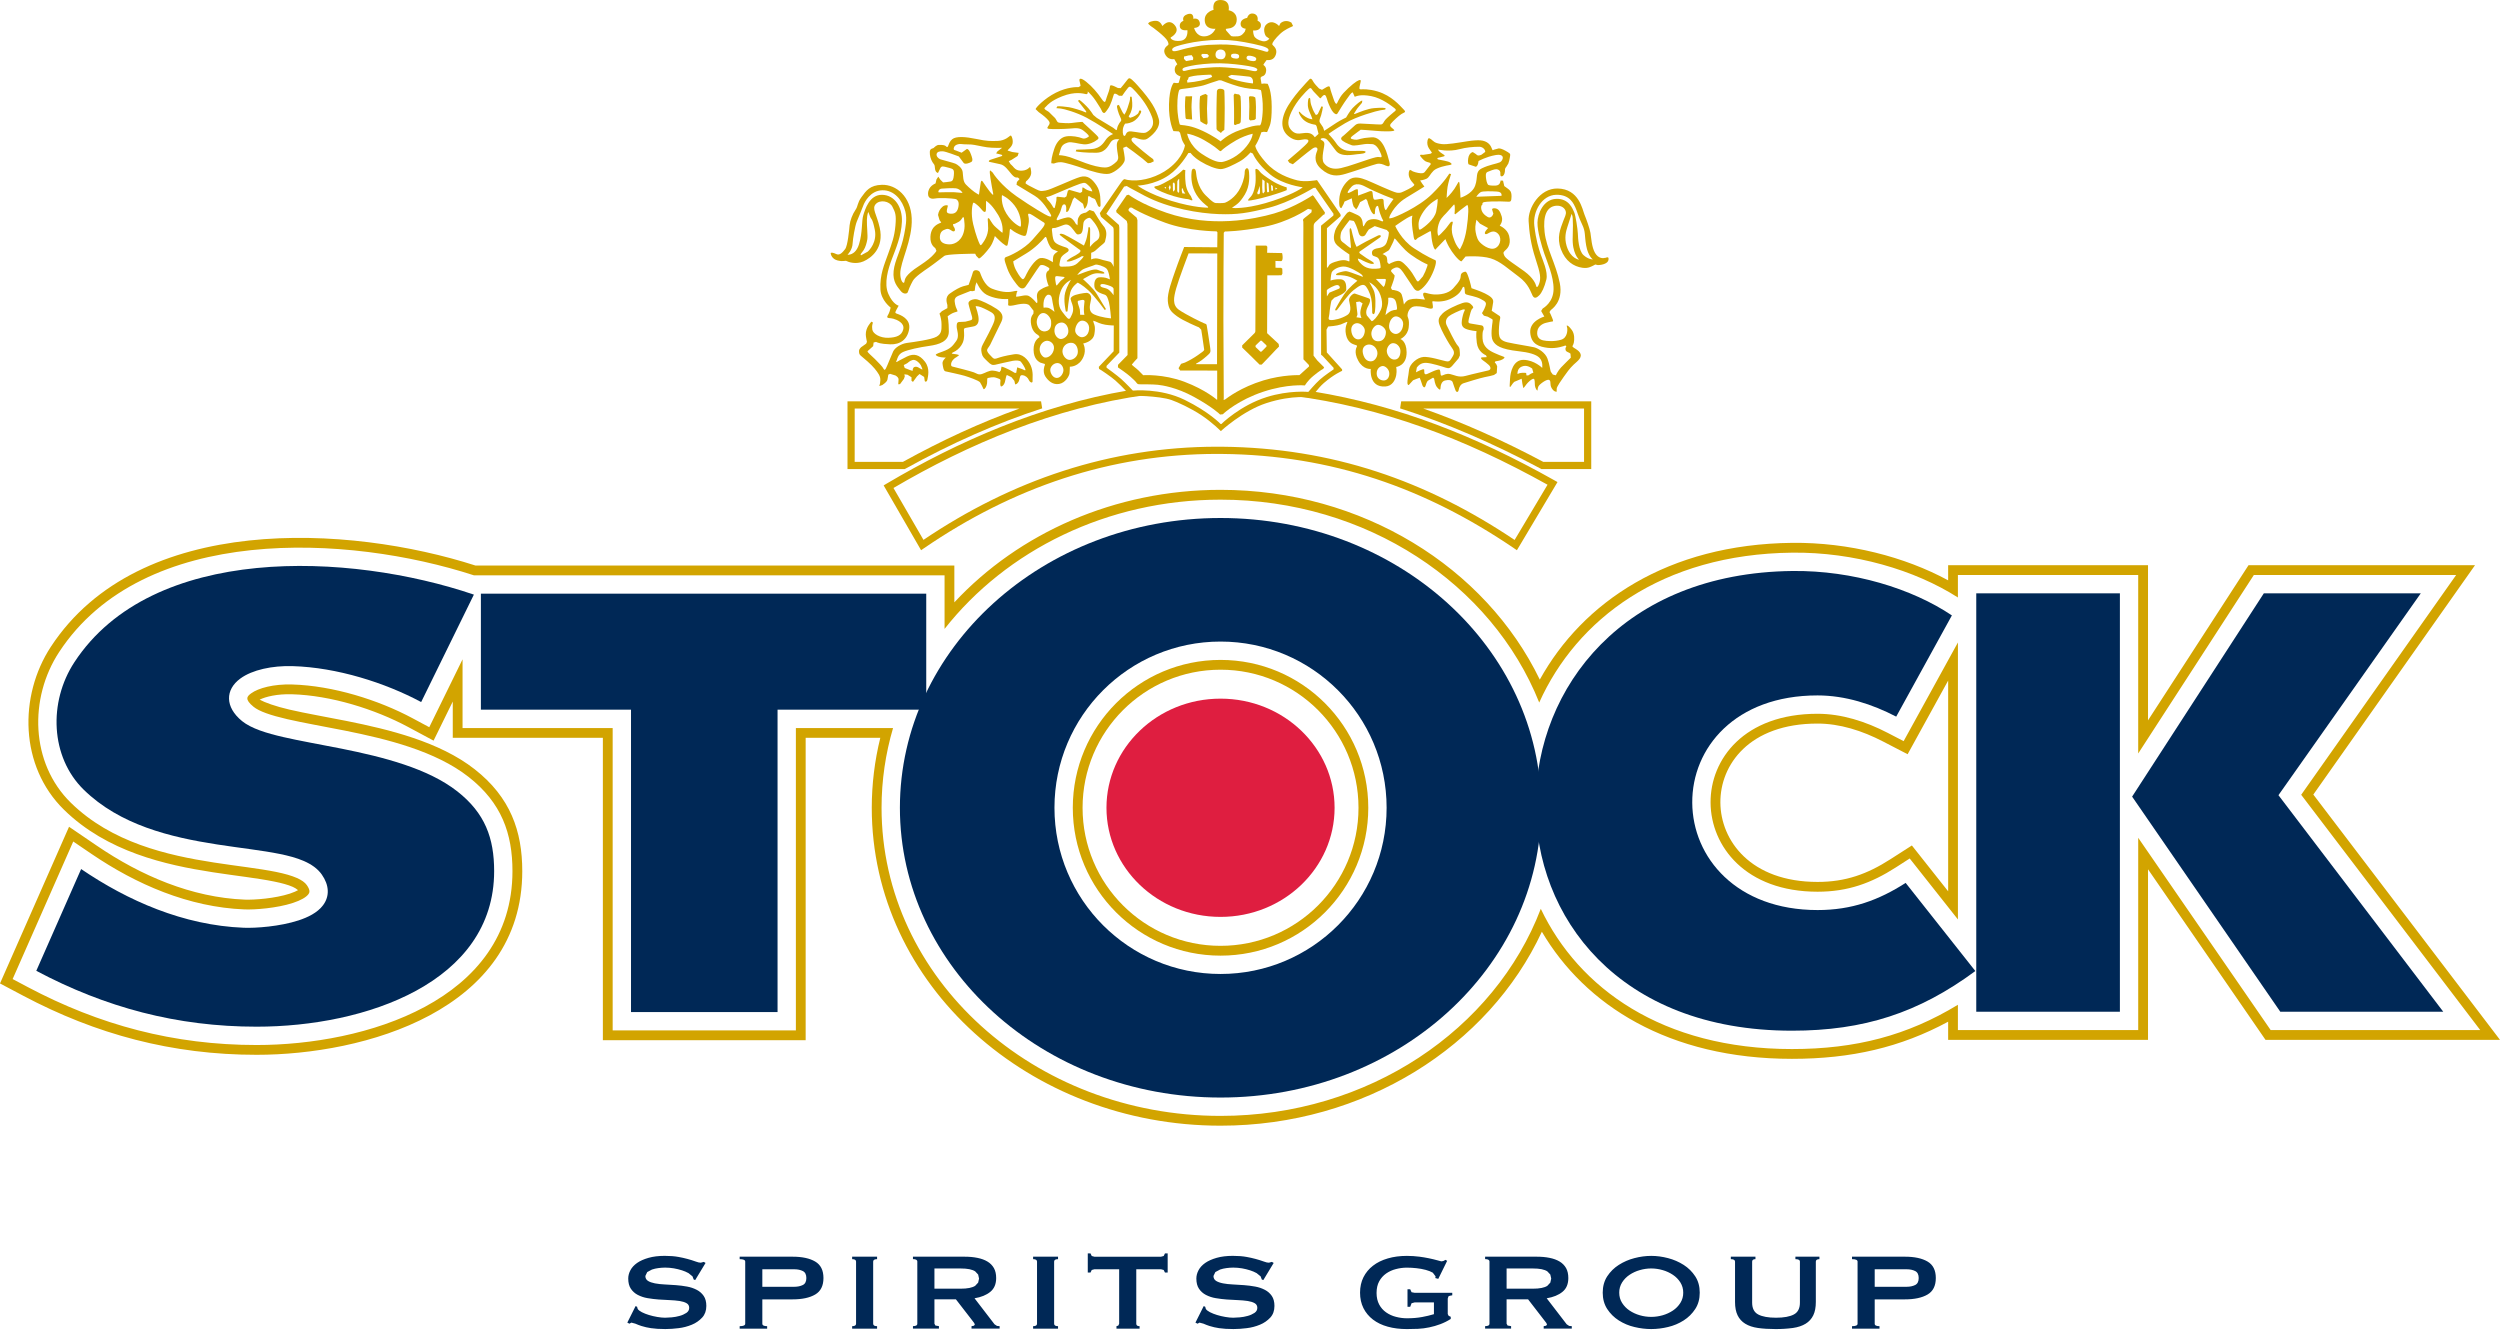
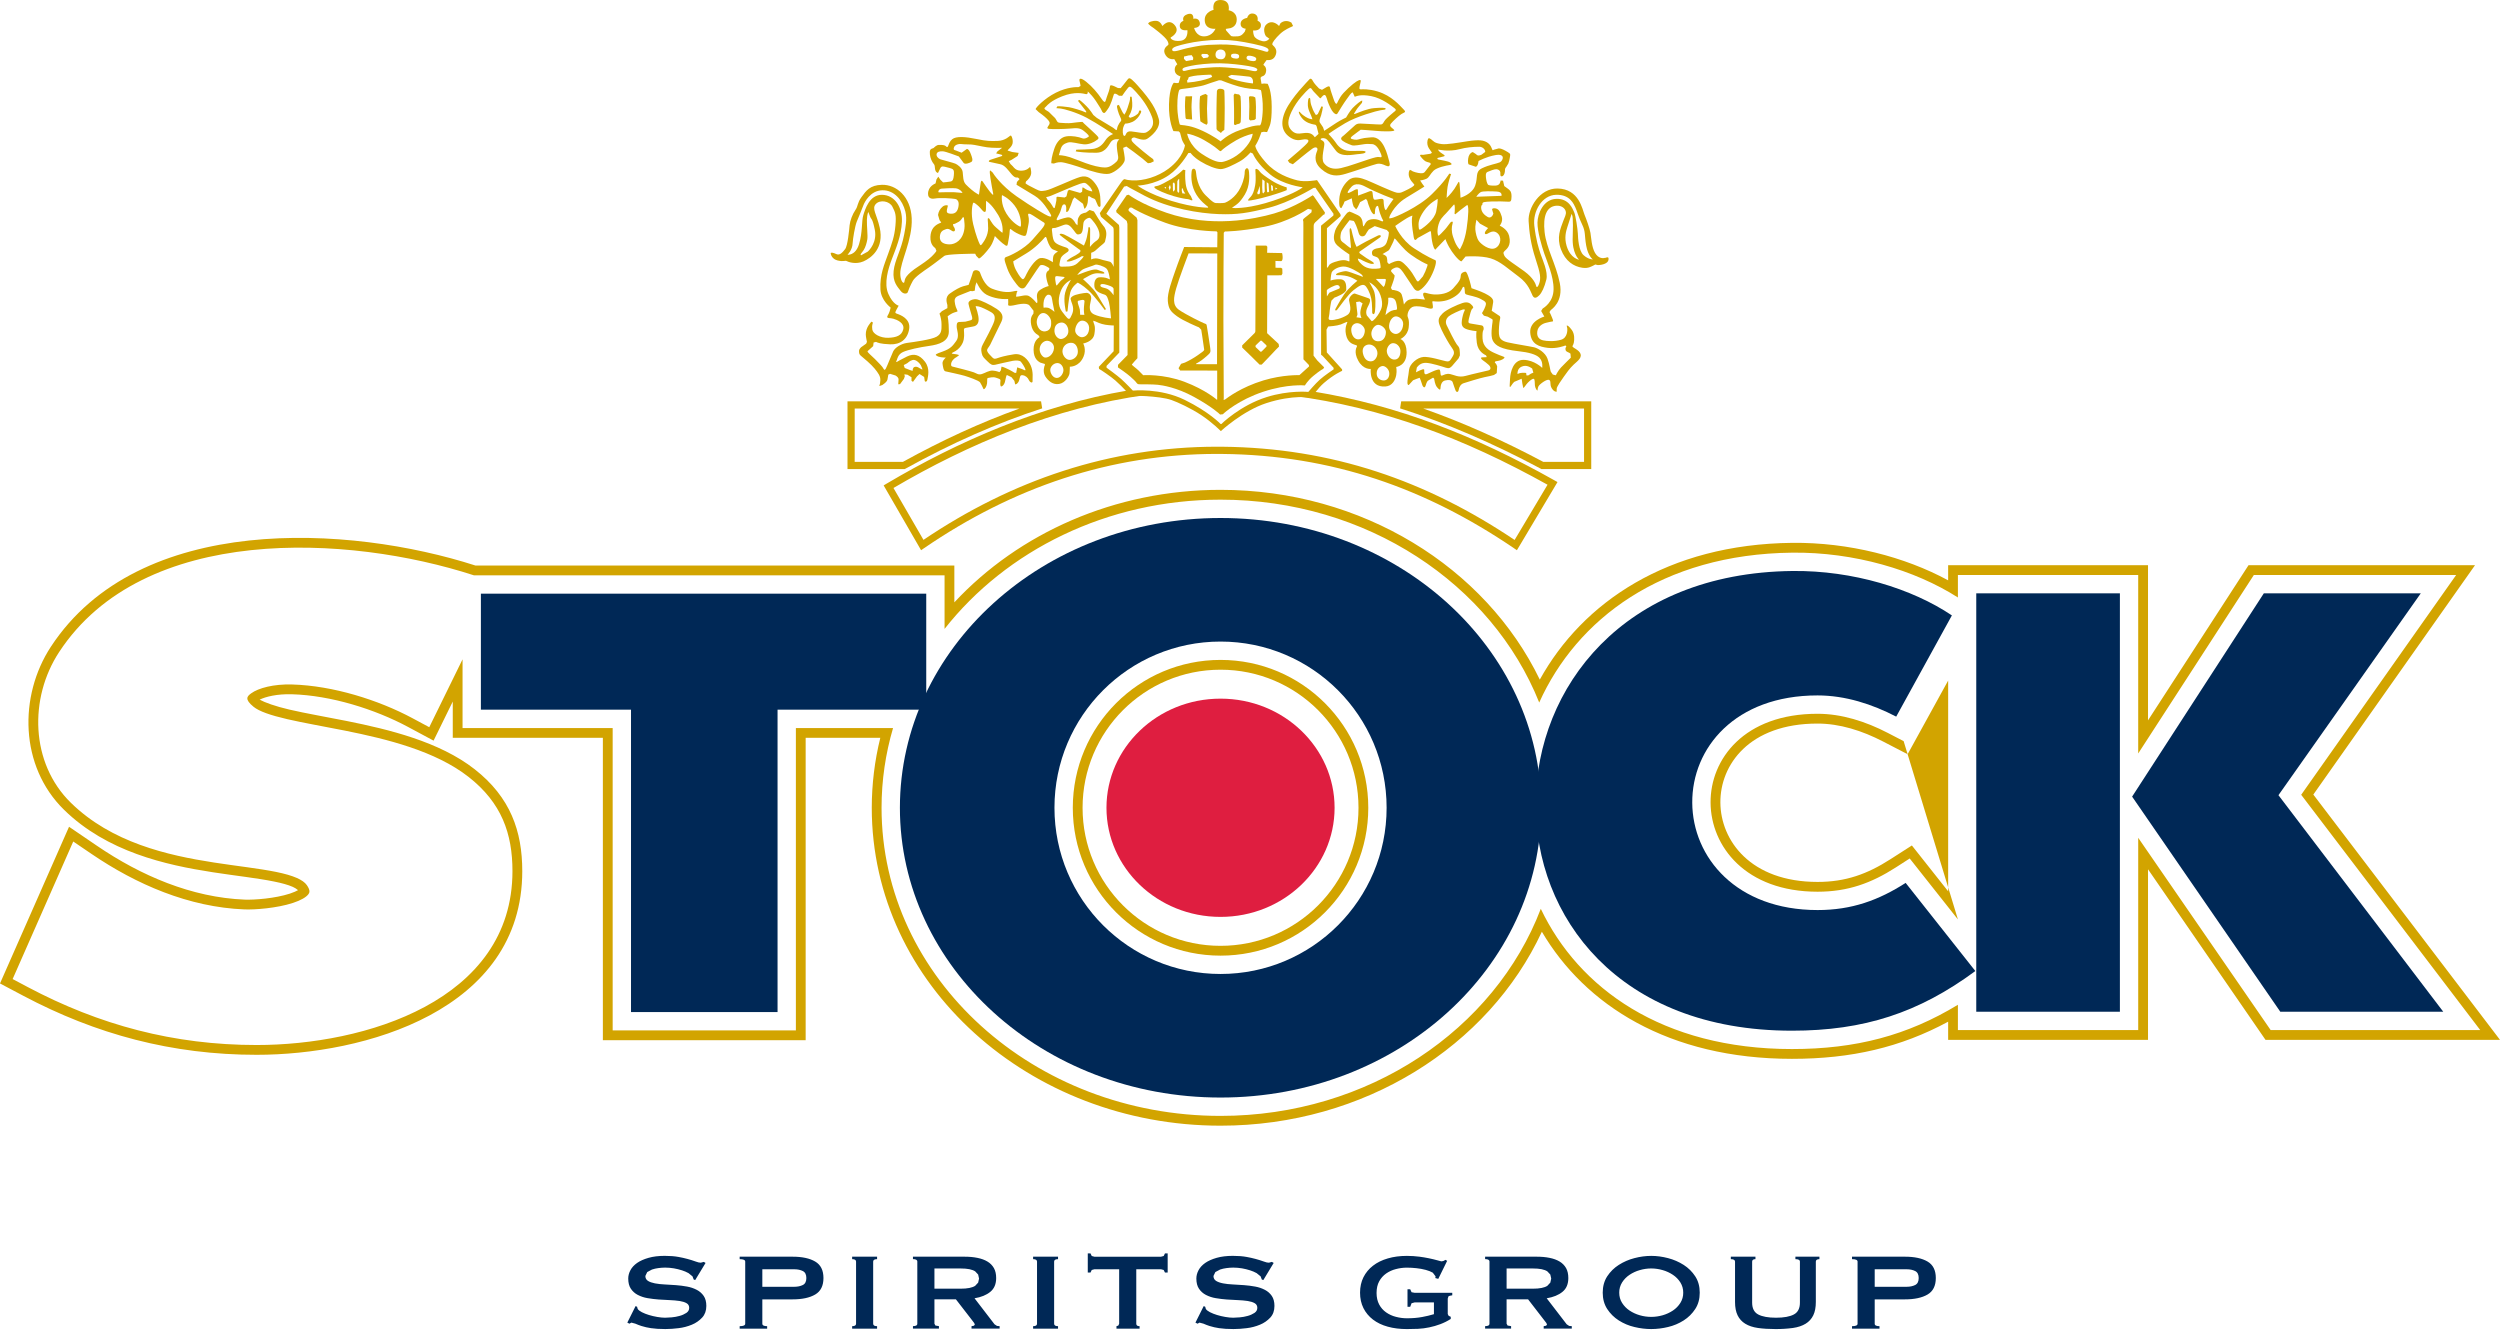
<svg xmlns="http://www.w3.org/2000/svg" width="330" height="176" viewBox="0 0 330 176" fill="none">
  <path d="M203.471 61.918L203.369 61.862C197.06 58.492 190.894 55.836 184.814 53.906L184.958 52.977H210.044V61.919L203.471 61.918ZM209.094 60.967V53.928H187.874C193.081 55.76 198.348 58.111 203.713 60.967H209.094ZM111.87 61.917V52.979H137.421L137.568 53.905C131.648 55.825 125.653 58.469 119.535 61.859L119.425 61.915L111.87 61.917ZM112.817 60.969H119.18C124.381 58.096 129.496 55.751 134.562 53.93H112.821L112.817 60.969Z" fill="#D2A400" />
  <path d="M148.882 51.541C137.303 53.506 126.434 58.273 117.045 63.833L116.641 64.073L121.582 72.626L122.008 72.338C133.67 64.361 146.545 59.918 160.652 59.916L161.326 59.921C175.802 60.068 188.158 64.431 199.814 72.346L200.231 72.63L205.59 63.632L205.164 63.392C194.717 57.516 184.503 53.506 173.407 51.687L173.243 51.685C172.377 52.534 170.736 51.055 170.452 52.218L170.598 52.234C182.454 53.779 193.208 57.815 204.275 63.984L199.929 71.275C188.273 63.45 175.826 59.112 161.336 58.968L160.651 58.966C146.516 58.966 133.579 63.378 121.898 71.263L117.938 64.414C127.784 58.624 139.228 53.77 151.341 52.127L151.488 52.103" fill="#D2A400" />
  <path d="M305.359 104.882L326.705 74.603H296.808L283.538 95.085V74.603H257.155V76.604C251.447 73.502 244.035 71.577 236.575 71.656C220.113 71.834 208.896 79.52 203.253 89.709C196.084 74.882 179.802 64.659 161.112 64.659C147.106 64.659 134.458 70.4 125.974 79.511V74.648H62.752C46.174 69.308 18.355 67.609 6.712 85.373C2.465 91.862 2.577 101.143 8.455 106.895C14.133 112.452 21.863 114.174 28.065 115.133C31.103 115.605 33.922 115.901 36.173 116.361C37.205 116.569 38.017 116.793 38.633 117.061C38.889 117.172 39.129 117.32 39.343 117.499C39.126 117.626 38.779 117.787 38.26 117.959C36.314 118.594 33.598 118.799 32.315 118.751C25.287 118.475 18.566 115.573 12.799 111.642L9.113 109.133L0 129.816L3.052 131.432C12.666 136.53 22.698 139.234 33.878 139.234C48.027 139.234 68.939 133.442 68.939 114.992C68.939 109.706 67.374 105.238 62.653 101.538C58.011 97.897 51.312 96.282 45.777 95.173C43.007 94.62 40.376 94.171 38.201 93.666C36.337 93.234 34.955 92.729 34.273 92.354C35.064 91.962 36.571 91.588 38.523 91.642C43.687 91.788 49.499 93.618 53.842 95.946L57.232 97.764L59.765 92.602V97.394H79.578V137.306H106.347V97.394H116.199C115.454 100.415 115.076 103.515 115.073 106.627C115.073 130.022 135.913 148.59 161.112 148.59C180.036 148.59 196.498 138.114 203.526 122.988C209.215 132.661 220.257 139.767 236.538 139.767C244.375 139.767 250.893 138.25 257.155 134.865V137.262H283.538V114.744L299.048 137.262H330L305.359 104.882ZM282.244 110.589V135.969H258.443V132.63C251.779 136.68 244.965 138.475 236.538 138.475C219.419 138.475 208.374 130.437 203.385 119.962C197.3 135.915 180.614 147.298 161.112 147.298C136.502 147.298 116.365 129.189 116.365 106.626C116.365 102.983 116.898 99.458 117.883 96.101H105.056V136.014H80.872V96.101H61.057V87.032L56.663 95.992L54.454 94.806C49.97 92.401 43.96 90.505 38.559 90.352C36.125 90.28 34.111 90.821 33.155 91.52C32.626 91.907 32.23 92.286 33.475 93.299C34.202 93.891 35.688 94.414 37.911 94.928C40.097 95.433 42.74 95.885 45.523 96.44C51.087 97.555 57.486 99.13 61.855 102.554C66.207 105.966 67.645 110.025 67.645 114.992C67.645 132.136 48.103 137.942 33.878 137.942C22.924 137.942 13.097 135.297 3.658 130.29L1.668 129.234L9.669 111.078L12.071 112.711C17.965 116.728 24.918 119.754 32.265 120.042C33.658 120.098 36.534 119.883 38.661 119.189C39.755 118.83 40.429 118.415 40.706 118.041C40.841 117.86 41.016 117.569 40.499 116.833C40.009 116.133 38.749 115.562 36.43 115.091C34.162 114.631 31.322 114.329 28.262 113.855C22.086 112.901 14.722 111.222 9.358 105.969C3.993 100.719 3.825 92.142 7.795 86.085C18.936 69.079 46.033 70.561 62.548 75.94H124.682V83.016C132.816 72.672 146.128 65.955 161.112 65.955C180.389 65.955 196.918 77.069 203.177 92.735C208.107 81.769 219.334 73.138 236.586 72.951C244.717 72.861 252.763 75.232 258.443 78.868V75.896H282.243V99.458L297.51 75.896H324.215L303.757 104.91L327.391 135.969H299.727L282.244 110.589Z" fill="#D2A400" />
-   <path d="M161.111 87.108C150.341 87.108 141.609 95.846 141.609 106.628C141.609 117.405 150.341 126.145 161.111 126.145C171.882 126.145 180.613 117.405 180.613 106.628C180.613 95.846 171.882 87.108 161.111 87.108ZM161.111 124.85C151.054 124.85 142.9 116.693 142.9 106.628C142.9 96.563 151.054 88.401 161.112 88.401C171.169 88.401 179.322 96.563 179.322 106.628C179.322 116.693 171.168 124.85 161.111 124.85ZM249.187 96.744C246.251 95.223 243.098 94.218 239.91 94.218C230.226 94.218 225.755 100.207 225.795 105.954C225.835 111.717 230.407 117.707 239.922 117.707C243.905 117.707 247.001 116.583 250.239 114.506L252.083 113.32L258.446 121.367V84.805L251.28 97.83L249.187 96.744ZM257.157 89.835V117.654L252.368 111.602L249.539 113.416C246.468 115.389 243.611 116.414 239.922 116.414C231.055 116.414 227.123 110.939 227.09 105.945C227.05 100.987 230.869 95.511 239.91 95.511C242.829 95.511 245.774 96.431 248.592 97.893L251.806 99.558L257.157 89.835Z" fill="#D2A400" />
+   <path d="M161.111 87.108C150.341 87.108 141.609 95.846 141.609 106.628C141.609 117.405 150.341 126.145 161.111 126.145C171.882 126.145 180.613 117.405 180.613 106.628C180.613 95.846 171.882 87.108 161.111 87.108ZM161.111 124.85C151.054 124.85 142.9 116.693 142.9 106.628C142.9 96.563 151.054 88.401 161.112 88.401C171.169 88.401 179.322 96.563 179.322 106.628C179.322 116.693 171.168 124.85 161.111 124.85ZM249.187 96.744C246.251 95.223 243.098 94.218 239.91 94.218C230.226 94.218 225.755 100.207 225.795 105.954C225.835 111.717 230.407 117.707 239.922 117.707C243.905 117.707 247.001 116.583 250.239 114.506L252.083 113.32L258.446 121.367L251.28 97.83L249.187 96.744ZM257.157 89.835V117.654L252.368 111.602L249.539 113.416C246.468 115.389 243.611 116.414 239.922 116.414C231.055 116.414 227.123 110.939 227.09 105.945C227.05 100.987 230.869 95.511 239.91 95.511C242.829 95.511 245.774 96.431 248.592 97.893L251.806 99.558L257.157 89.835Z" fill="#D2A400" />
  <path d="M161.111 128.565C173.218 128.565 183.033 118.741 183.033 106.626C183.033 94.51 173.218 84.687 161.111 84.687C149.004 84.687 139.189 94.51 139.189 106.626C139.189 118.741 149.004 128.565 161.111 128.565ZM161.111 68.376C184.607 68.376 203.435 85.619 203.435 106.626C203.435 127.634 184.607 144.876 161.111 144.876C137.612 144.876 118.787 127.634 118.787 106.626C118.787 85.619 137.612 68.376 161.111 68.376Z" fill="#002856" />
  <path d="M122.264 93.679H102.637V133.591H83.293V93.679H63.477V78.361H122.264V93.679ZM260.746 128.177C253.263 133.701 246.032 136.052 236.538 136.052C213.573 136.052 202.58 120.949 202.718 105.913C202.851 90.85 214.155 75.615 236.615 75.371C244.56 75.284 252.384 77.689 257.649 81.234L250.299 94.595C247.141 92.955 243.601 91.795 239.912 91.795C229.017 91.795 223.329 98.748 223.377 105.972C223.425 113.173 229.189 120.127 239.923 120.127C244.453 120.127 247.995 118.821 251.546 116.543L260.746 128.177ZM279.826 104.392V133.547H260.866V78.318H279.826V104.392ZM281.44 105.154L298.827 78.318H319.545L300.756 104.964L322.509 133.547H300.998L281.44 105.154Z" fill="#002856" />
-   <path d="M55.594 92.671C50.849 90.126 44.474 88.096 38.628 87.929C35.946 87.849 33.304 88.412 31.729 89.564C29.701 91.048 29.69 93.34 31.947 95.18C33.17 96.171 35.198 96.784 37.365 97.286C39.57 97.8 42.238 98.254 45.048 98.816C50.66 99.942 56.506 101.438 60.364 104.46C64.022 107.331 65.227 110.622 65.227 114.994C65.227 129.694 48.242 135.522 33.876 135.522C23.345 135.522 13.906 132.984 4.79 128.149L10.71 114.715C16.841 118.889 24.227 122.155 32.17 122.463C33.766 122.527 36.942 122.299 39.412 121.491C40.608 121.099 41.903 120.49 42.65 119.482C43.55 118.268 43.44 116.817 42.481 115.446C41.372 113.856 39.147 113.174 36.913 112.719C34.612 112.251 31.735 111.943 28.633 111.463C22.498 110.512 15.825 108.911 11.049 104.238C6.646 99.925 6.375 92.666 9.819 87.412C20.09 71.735 46.136 72.909 62.553 78.489L55.594 92.671Z" fill="#002856" />
  <path d="M161.111 92.221C169.462 92.221 176.166 98.707 176.166 106.626C176.166 114.549 169.462 121.03 161.111 121.03C152.76 121.03 146.054 114.549 146.054 106.626C146.054 98.707 152.76 92.221 161.111 92.221Z" fill="#DF1E40" />
  <path d="M211.879 34.035C211.626 34.115 210.997 34.153 210.546 33.388C210.094 32.62 210.038 31.324 209.939 30.735C209.837 30.148 209.428 29.007 209.155 28.338C208.878 27.672 208.447 24.929 205.601 24.883C203.227 24.843 201.678 27.478 201.777 29.185C201.849 30.501 202.048 32.208 202.696 34.172C203.344 36.137 203.429 36.721 203.15 37.492C202.993 37.92 202.834 38 202.775 37.746C202.719 37.492 202.403 36.685 201.227 35.821C200.051 34.957 198.776 34.193 198.576 33.758C198.382 33.326 198.44 33.326 198.632 33.111C198.83 32.894 199.543 32.465 199.202 31.127C198.968 30.205 197.966 29.793 197.966 29.793C197.966 29.793 198.44 29.251 198.226 28.57C198.014 27.892 197.8 27.528 197.296 27.492C196.949 27.468 196.949 27.625 196.963 27.679L197.121 28.198C197.057 28.453 196.774 28.878 196.366 28.638C195.951 28.398 195.531 28.012 195.509 27.412C195.501 27.052 195.684 27.012 195.684 27.012C195.684 27.012 195.594 26.757 195.898 26.679C196.202 26.597 197.523 26.572 198.081 26.586C198.642 26.594 198.961 26.626 199.162 26.626C199.361 26.626 199.523 26.602 199.523 25.931C199.523 25.265 199.309 25.119 199.054 24.919L198.564 24.56L198.4 23.851L198.08 23.827C198.056 23.96 198.024 24.454 197.456 24.494C196.881 24.534 196.523 24.454 196.444 24.401C196.364 24.345 196.23 24.043 196.176 23.667C196.12 23.294 196.055 22.815 196.348 22.694C196.644 22.575 197.228 22.321 197.522 22.335C197.818 22.351 198.015 22.535 198.044 22.747C198.068 22.962 197.964 23.334 198.281 23.27C198.467 23.23 198.616 22.937 198.642 22.654C198.666 22.375 198.618 22.242 198.828 22.028L199.099 21.588C199.197 21.316 199.267 21.035 199.307 20.749C199.347 20.43 199.454 20.323 199.042 20.084C198.627 19.844 198.227 19.59 197.83 19.59L197.176 19.766C197.085 19.806 197.043 19.963 196.896 19.551C196.75 19.139 196.35 18.591 195.391 18.524C195.032 18.5 194.451 18.527 193.704 18.645C192.46 18.84 190.962 19.105 190.303 19.018C189.312 18.885 189.262 18.657 188.932 18.405C188.599 18.152 188.517 18.216 188.438 18.524C188.356 18.874 188.414 19.243 188.599 19.551C188.783 19.858 189.011 20.096 189.011 20.177L188.811 20.296L187.837 20.442C187.625 20.418 187.265 20.362 187.561 20.71C187.851 21.058 188.091 21.312 188.371 21.377C188.653 21.441 188.76 21.498 188.821 21.523L188.853 21.695L188.187 22.55C188.027 22.776 187.948 22.883 187.55 22.87C187.15 22.854 186.427 22.644 186.362 22.537L186.111 22.415C185.965 22.562 185.869 22.962 186.03 23.403C186.19 23.843 186.43 24.043 186.523 24.163L186.695 24.377C186.695 24.377 186.735 24.563 185.911 24.964C185.085 25.362 184.91 25.523 184.363 25.43C183.818 25.337 181.088 24.044 180.398 23.775C179.704 23.51 178.731 23.149 177.997 23.791C177.279 24.429 176.843 25.326 176.784 26.284C176.72 27.39 176.917 27.458 177.064 27.472L177.356 26.925L177.478 26.604L178.437 26.177C178.437 26.177 178.493 26.815 178.677 27.257L179.01 27.644L179.224 27.336L179.528 26.684L180.315 26.258L180.498 26.523C180.514 26.71 180.752 27.351 180.888 27.669C181.02 27.991 181.26 28.336 181.406 28.281C181.553 28.233 181.462 27.951 181.525 27.629C181.589 27.31 181.75 27.136 181.861 27.178C181.968 27.218 182.004 27.698 182.164 28.163C182.326 28.628 182.47 28.95 182.591 29.108L182.484 29.241C182.219 29.151 181.779 28.833 181.02 28.951C180.419 29.044 180.253 29.423 180.169 29.589C179.969 29.975 179.94 29.936 179.901 29.696C179.861 29.456 179.901 28.736 179.261 28.417C178.624 28.098 178.251 27.965 178.13 27.924L177.836 28.084C177.756 28.165 176.437 29.792 176.237 30.445C176.04 31.096 175.905 31.83 176.531 32.403C177.157 32.976 178.118 33.588 178.118 33.588L178.126 34.483H177.98C177.98 34.483 177.568 34.203 176.714 34.427C175.862 34.653 175.704 34.76 175.49 34.935L175.25 35.319H175.156V30.12L176.978 28.52L176.938 28.28L173.847 23.775C173.847 23.775 172.288 24.069 171.249 23.807C170.212 23.539 168.412 22.952 167.068 21.419C165.719 19.887 165.696 19.246 165.696 19.246C165.696 19.246 165.99 18.78 166.187 18.3C166.387 17.82 166.495 17.46 166.495 17.46L166.815 17.396L167.255 17.436L167.482 16.916C167.506 16.715 167.88 16.501 167.866 14.102C167.858 11.982 167.415 11.262 167.336 11.062L166.868 11.022L166.516 11.062L166.388 10.27L166.549 10.094C166.641 10.07 167.082 10.004 167.132 9.335C167.172 8.816 166.802 8.604 166.802 8.604L166.77 8.522L166.999 8.189L167.196 7.924C167.303 7.924 168.008 8.056 168.33 7.404C168.65 6.749 168.37 6.348 168.195 6.148C168.023 5.951 167.851 5.923 167.997 5.629C168.144 5.339 168.824 4.509 169.461 4.082C170.101 3.656 170.541 3.538 170.688 3.43L170.46 2.976C170.288 2.896 170.113 2.776 169.769 2.776C169.493 2.781 169.227 2.885 169.021 3.07L168.835 3.431C168.835 3.431 167.986 2.461 167.156 3.231C166.599 3.751 167 4.671 167.1 4.778L167.555 5.111C167.555 5.111 167.219 5.565 166.636 5.431C166.049 5.297 165.648 5.018 165.53 4.724C165.409 4.43 165.409 4.018 165.409 4.018C165.409 4.018 166.322 4.146 166.435 3.457C166.528 2.898 165.995 2.737 165.995 2.737C165.995 2.737 166.201 1.921 165.423 1.792C164.786 1.685 164.625 2.365 164.625 2.365C164.625 2.365 163.785 2.469 163.759 3.113C163.727 3.765 164.439 3.79 164.439 3.79L164.326 4.152C164.138 4.408 163.886 4.762 163.387 4.792C162.453 4.848 162.547 4.776 162.372 4.612L161.855 4.028L161.799 3.816L162.431 3.712C162.651 3.64 163.241 3.418 163.249 2.589C163.257 1.499 162.183 1.358 162.183 1.358C162.183 1.358 162.487 -0.031 161.049 0.001C159.901 0.025 160.194 1.301 160.194 1.301C160.194 1.301 158.987 1.557 159.024 2.67C159.072 3.98 160.439 3.794 160.439 3.794C160.439 3.794 160.079 4.765 158.979 4.799C157.879 4.839 157.622 3.686 157.622 3.686C157.622 3.686 158.522 3.678 158.369 2.974C158.218 2.27 157.515 2.482 157.515 2.482C157.515 2.482 157.643 1.595 156.756 1.872C155.936 2.132 156.217 2.752 156.217 2.752C156.217 2.752 155.645 2.906 155.738 3.523C155.834 4.144 156.734 3.979 156.734 3.979C156.734 3.979 156.909 5.255 155.822 5.385C154.731 5.513 154.522 5.021 154.522 5.021L154.53 4.939C154.53 4.939 155.819 4.293 155.103 3.37C154.295 2.329 153.442 3.442 153.442 3.442C153.442 3.442 153.185 2.787 152.661 2.754C152.133 2.714 151.569 2.918 151.561 3.138L151.899 3.442C152.085 3.524 153.839 4.848 154.107 5.399C154.379 5.949 154.163 5.949 154.051 6.053C153.932 6.16 153.385 6.595 153.887 7.328C154.319 7.96 154.998 7.797 154.998 7.797L155.407 8.488C155.407 8.488 155.01 8.712 155.069 9.319C155.125 9.929 155.83 10.081 155.83 10.081L155.596 10.925L155.384 10.973L154.939 10.925C154.939 10.925 154.367 11.45 154.307 13.756C154.251 16.062 154.891 17.304 154.891 17.304L155.604 17.344L155.768 17.528C155.792 17.656 155.932 18.173 156.013 18.43C156.098 18.687 156.414 19.178 156.414 19.178C156.414 19.178 156.25 20.741 154.274 22.246C152.821 23.347 150.92 23.891 149.451 23.815C148.511 23.767 148.529 23.603 148.376 23.663C148.224 23.719 147.993 24.05 147.734 24.434C147.478 24.82 145.289 27.948 145.173 28.134L145.325 28.603L146.916 29.983C146.997 30.101 147.02 30.288 147.008 30.686C147 31.083 147.008 35.238 147.008 35.238C147.008 35.238 146.8 34.643 146.506 34.55C146.213 34.455 145.851 34.398 145.603 34.326C145.358 34.254 144.949 34.103 144.633 34.103C144.424 34.109 144.218 34.157 144.027 34.243L144.035 33.366C144.035 33.366 144.244 33.318 144.534 33.123L145.163 32.564C145.49 32.287 145.823 32.045 145.857 31.901C145.953 31.528 146.035 31.189 146.035 30.871C146.035 30.558 145.953 30.145 145.649 29.818C145.344 29.49 144.537 28.147 144.397 27.91L143.824 27.712L143.345 28.062C143.345 28.062 142.75 28.134 142.537 28.426C142.445 28.553 142.261 28.826 142.261 29.093C142.267 29.485 142.221 29.736 142.221 29.736L142.009 29.549C141.891 29.352 141.507 28.589 140.898 28.694C140.289 28.801 139.589 29.081 139.589 29.081L139.46 28.976C139.492 28.8 139.833 28.296 139.984 27.875C140.136 27.452 140.173 26.938 140.512 26.975C140.85 27.007 140.724 27.945 140.724 27.945C140.724 27.945 140.91 28.073 141.073 27.745C141.237 27.418 141.564 26.552 141.623 26.317L141.835 26.049L142.958 26.905L143.133 27.548C143.273 27.556 143.494 27.172 143.567 26.774C143.639 26.376 143.575 25.885 143.705 25.885C143.835 25.885 143.998 26.083 144.255 26.164C144.515 26.246 144.559 26.271 144.655 26.517L144.935 27.172C145.027 27.324 145.296 27.444 145.273 27.02C145.249 26.599 145.345 25.369 144.745 24.48C144.15 23.591 143.541 23.086 142.582 23.357C141.622 23.628 138.639 25.067 138.022 25.149C137.401 25.229 137.413 25.301 136.721 24.96C136.03 24.622 135.436 24.306 135.365 24.186L135.437 23.941C135.578 23.837 136.185 23.323 136.117 22.679C136.045 22.033 135.987 22.081 135.987 22.081H135.894C135.894 22.081 135.553 22.583 134.664 22.526C134.112 22.486 133.874 22.179 133.686 21.945L133.379 21.645L133.155 21.273L133.508 21.109L134.326 20.592L134.467 20.182L133.612 20.064L133.014 19.877C132.99 19.737 133.682 19.375 133.682 18.743C133.682 18.111 133.459 17.911 133.459 17.911H133.332C133.332 17.911 132.701 18.579 131.693 18.601C130.687 18.625 130.349 18.649 128.887 18.345C127.424 18.04 126.195 17.958 125.693 18.377C125.191 18.8 125.213 19.396 125.027 19.407C124.839 19.415 124.987 19.093 123.939 19.127C123.575 19.135 123.318 19.489 123.213 19.549C123.11 19.605 122.756 19.596 122.734 20.04C122.718 20.517 122.84 20.988 123.083 21.398C123.317 21.773 123.377 21.657 123.41 22.182C123.45 22.707 123.714 22.826 123.819 22.826L124.09 22.264C124.172 22.055 124.31 21.902 124.697 22.007C125.083 22.114 125.622 22.215 125.774 22.346C125.926 22.475 125.95 22.687 125.904 23.166C125.856 23.646 125.774 23.915 125.458 23.962C125.143 24.011 124.652 24.078 124.489 24.078L124.136 23.729L123.856 23.319L123.612 23.692L123.493 24.208C123.401 24.264 122.518 24.572 122.5 25.577C122.492 26.314 123.166 26.257 123.448 26.198C123.728 26.142 124.381 26.142 124.723 26.15C125.061 26.158 126.102 26.222 126.243 26.314C126.383 26.407 126.618 26.586 126.525 27.215C126.429 27.847 126.15 28.247 125.507 28.211C124.864 28.179 124.979 27.895 125.002 27.649L125.12 27.158C125.08 27.065 124.723 27.031 124.429 27.274C124.094 27.55 123.876 27.944 123.82 28.375L124.02 29.055L124.243 29.359C124.235 29.465 122.887 29.602 122.816 31.257C122.768 32.366 123.389 32.673 123.459 32.753L123.611 33.116C123.563 33.232 123.178 33.726 122.582 34.209C121.922 34.743 121.039 35.276 120.687 35.538C120.019 36.044 119.68 36.404 119.517 36.72C119.353 37.04 119.435 37.319 119.283 37.33C119.131 37.338 118.851 36.957 118.837 36.125C118.813 34.579 120.476 31.677 120.346 28.809C120.218 25.942 118.312 24.344 116.409 24.395C114.835 24.435 114.319 25.182 113.721 26.009C113.126 26.833 113.298 27.161 112.914 27.717C112.53 28.276 112.207 29.12 112.147 29.735C112.091 30.35 111.9 32.445 111.553 32.885C111.206 33.328 110.842 33.751 110.401 33.54C109.959 33.328 109.632 33.291 109.652 33.444C109.668 33.596 109.824 34.206 110.574 34.384C111.382 34.576 111.573 34.344 111.765 34.464C111.957 34.576 112.955 34.944 113.973 34.504C114.991 34.064 116.728 32.771 116.122 30.048C115.719 28.241 115.047 27.549 115.603 26.934C116.159 26.322 117.408 26.53 117.795 27.281C118.175 28.029 118.33 28.337 118.195 29.797C118.063 31.258 117.736 32.102 117.236 33.505C116.737 34.907 116.114 36.265 116.218 38.212C116.298 39.672 117.563 40.595 117.563 40.595C117.563 40.595 117.531 40.793 117.428 41.111C117.276 41.594 117.024 41.766 117.14 41.902C117.256 42.034 117.504 41.958 117.927 42.074C118.35 42.19 119.425 42.613 119.233 43.456C119.041 44.3 118.314 44.552 117.258 44.588C116.201 44.628 115.22 44.071 115.144 43.496C115.064 42.92 115.184 42.824 115.224 42.573L115.032 42.457C114.916 42.593 114.272 43.244 114.284 44.147C114.287 44.497 114.419 44.995 114.436 45.127L114.33 45.367L113.656 45.842C113.436 46.09 113.374 46.178 113.391 46.44C113.407 46.706 113.463 46.83 113.701 47.016C113.941 47.203 115.02 48.111 115.455 48.657C115.889 49.197 116.246 49.658 116.202 50.202L116.162 50.62C116.106 50.88 116.038 50.93 116.098 50.953L116.471 50.823C116.6 50.713 117.069 50.456 117.145 50.092C117.225 49.725 117.225 49.564 117.255 49.454L117.489 49.344L118.203 49.564C118.41 49.688 118.629 49.861 118.609 50.117L118.569 50.727L118.803 50.703L119.314 50.017L119.432 49.685L119.376 49.408L119.788 49.464L120.318 49.797V50.271L120.515 50.407L121.045 49.681L121.378 49.367L121.987 49.757L122.067 50.287C122.147 50.465 122.383 50.386 122.423 50.073C122.463 49.757 122.815 48.679 122.087 47.736C121.362 46.793 120.618 46.636 119.752 47.047C118.888 47.463 118.457 47.736 118.381 47.775L118.282 47.759L118.398 47.485C118.454 47.327 118.556 46.757 119.203 46.464C119.85 46.168 121.383 45.834 122.657 45.66C123.932 45.482 125.246 45.089 125.246 43.755C125.246 42.418 125.091 41.75 125.091 41.75C125.091 41.75 125.443 41.477 125.737 41.338C126.033 41.2 126.347 41.161 126.406 41.085L126.267 40.749C126.149 40.573 125.954 39.806 126.033 39.513C126.113 39.219 126.327 39.14 126.561 39.021L128.092 38.412L128.388 38.436L128.681 38.356C128.681 38.356 128.681 38.06 128.737 37.785C128.777 37.603 128.836 37.425 128.913 37.255C128.913 37.255 129.363 38.434 130.226 38.903C130.599 39.106 131.236 39.321 131.777 39.405C132.489 39.521 133.072 39.469 133.072 39.469L133.088 39.881L133.072 40.233C133.088 40.333 133.152 40.373 133.464 40.353C133.78 40.337 134.271 40.177 134.778 40.118C135.289 40.062 135.703 40.102 135.898 40.333L136.428 41.021L136.412 41.394C136.313 41.57 135.921 41.866 136.118 42.887C136.313 43.907 136.942 44.163 137.058 44.242L137.235 44.495C137.117 44.575 136.412 44.947 136.432 46.186C136.448 47.423 137.1 47.717 137.294 47.854L137.923 48.048V48.187C137.867 48.267 137.591 49.071 137.979 49.681C138.371 50.288 138.978 50.818 139.801 50.682C140.628 50.544 141.138 49.641 141.178 49.269C141.218 48.893 141.218 48.404 141.218 48.404C141.218 48.404 142.433 48.468 143.022 47.087C143.438 46.127 142.982 45.34 142.982 45.34C142.982 45.34 144.28 45.125 144.455 44.123C144.632 43.121 144.439 42.827 144.375 42.65L144.295 42.336L144.568 42.416C144.744 42.496 145.276 42.768 145.922 42.868C146.57 42.964 147.019 42.964 147.019 42.964L147.003 46.362L145.04 48.426L145.08 48.699C145.238 48.755 146.699 49.752 147.238 50.232C148.259 51.132 149.181 52.213 149.181 52.213C149.181 52.213 153.008 52.229 154.635 52.803C155.436 53.083 157.199 53.883 158.606 54.824C160.064 55.795 161.148 56.907 161.148 56.907C161.148 56.907 164.05 54.225 167.151 53.215C170.703 52.058 173.099 52.489 173.099 52.489C173.099 52.489 173.955 51.25 174.744 50.564C176.081 49.404 177.158 48.953 177.158 48.953V48.758L175.139 46.52L175.099 43.514L175.313 43.102C175.471 43.086 176.452 43.022 176.983 42.828C177.513 42.63 177.807 42.436 177.847 42.512C177.887 42.592 177.455 43.102 177.668 44.163C177.886 45.225 178.551 45.4 178.748 45.479L179.101 45.597L179.117 45.752C179.117 45.752 178.626 46.421 179.294 47.618C179.96 48.818 180.941 48.699 180.941 48.699C180.941 48.699 180.653 51.174 182.885 51.016C183.77 50.952 184.173 50.19 184.301 49.523C184.411 48.939 184.298 48.442 184.298 48.442C184.298 48.442 185.694 48.287 185.672 46.5C185.656 44.987 184.848 44.753 184.848 44.753C184.848 44.753 185.809 44.358 185.947 43.221C186.083 42.083 185.789 41.945 185.789 41.649C185.789 41.355 185.925 40.943 186.201 40.686C186.474 40.433 186.731 40.393 187.416 40.452C188.105 40.508 188.474 40.725 188.827 40.745C189.185 40.761 189.163 40.607 189.126 40.273C189.086 39.941 188.985 39.727 189.206 39.766C189.418 39.806 190.419 39.901 191.341 39.509C192.263 39.117 192.734 38.605 192.891 38.293C193.05 37.977 193.106 37.821 193.205 37.861C193.303 37.901 193.303 37.941 193.343 38.253C193.383 38.566 193.287 38.764 193.577 38.879C193.873 38.997 194.796 39.116 195.462 39.469C196.13 39.821 196.245 39.941 196.071 40.431C195.895 40.922 195.679 41.216 195.62 41.334L195.873 41.667L196.384 41.806L196.973 42.138C197.029 42.218 197.053 42.218 197.013 42.511C196.973 42.807 196.718 44.34 197.053 44.968C197.386 45.596 198.069 46.099 200.449 46.361C201.769 46.505 202.754 46.768 203.199 47.219C203.721 47.747 203.568 48.56 203.568 48.56C203.568 48.56 202.547 47.538 201.134 47.501C199.721 47.461 199.363 49.173 199.329 49.974C199.289 50.878 199.234 51.074 199.329 51.074C199.428 51.074 199.623 50.622 199.879 50.406L200.86 49.993L200.956 50.662L201.075 51.21C201.173 51.226 201.427 50.758 201.684 50.504C201.94 50.249 202.313 49.934 202.468 50.013C202.626 50.093 202.566 50.543 202.606 50.877C202.646 51.21 202.841 51.525 202.92 51.546C203 51.562 202.92 51.289 203.077 50.995C203.232 50.699 204.194 49.993 204.488 50.151C204.787 50.306 204.528 50.741 204.82 51.23C205.116 51.721 205.35 51.681 205.472 51.721L205.488 51.289C205.488 51.054 206.136 50.131 206.43 49.719C206.724 49.307 207.194 48.618 207.725 48.127C208.255 47.636 208.988 47.156 208.511 46.499C208.255 46.146 207.784 45.968 207.625 45.81C207.47 45.655 207.665 45.634 207.744 45.239C207.824 44.847 207.862 44.083 207.489 43.571C207.115 43.06 206.9 42.925 206.804 42.984L206.884 43.376C206.9 43.551 206.924 44.592 206.061 44.847C205.197 45.103 204.197 45.044 203.689 44.927C203.176 44.811 202.823 44.455 202.922 43.75C203.018 43.042 203.65 42.708 204.078 42.61C204.512 42.511 204.803 42.434 204.925 42.434C205.041 42.434 205.041 42.336 204.869 41.924C204.691 41.512 204.651 41.374 204.533 41.196L204.691 40.942C204.771 40.844 206.401 39.881 205.89 37.349C205.377 34.815 204.121 32.774 203.887 30.632C203.653 28.492 204.164 27.276 205.399 27.157C206.106 27.093 206.604 27.482 206.691 27.959C206.755 28.317 206.527 28.687 206.361 29.141C205.969 30.202 205.456 31.34 206.045 32.91C206.634 34.482 207.729 35.179 208.871 35.345C209.674 35.464 210.07 35.159 210.324 35.051L210.578 34.913L210.914 34.993C211.089 34.993 212.236 34.937 212.323 34.267C212.379 33.813 212.1 33.983 211.872 34.05M119.295 48.19L119.729 47.959C119.909 47.857 119.984 47.676 120.445 47.525C120.905 47.369 121.519 48.06 121.595 48.317C121.675 48.574 121.824 48.752 121.723 48.777L121.339 48.574C121.187 48.47 120.955 48.343 120.702 48.444C120.445 48.549 120.47 48.958 120.47 48.958L120.138 48.854L119.422 48.574L119.295 48.19ZM140.413 29.693C140.994 29.477 141.329 29.875 141.727 30.394C142.125 30.917 142.125 31.038 142.582 30.886C143.042 30.733 142.918 29.723 143.042 29.325C143.165 28.927 143.743 28.681 143.896 28.772C144.051 28.864 144.908 29.813 145.089 30.641C145.272 31.467 144.877 31.679 144.569 31.894C144.263 32.108 143.868 32.599 143.868 32.599C143.868 32.599 143.924 30.61 143.9 30.242C143.868 29.875 143.658 29.906 143.658 30.149C143.658 30.395 143.534 30.886 143.474 31.284C143.41 31.679 143.078 32.416 143.078 32.416C143.078 32.416 140.905 31.129 140.446 30.945C139.99 30.762 139.774 30.89 139.927 31.039C140.08 31.192 142.068 32.659 142.344 32.843C142.621 33.026 142.68 33.057 142.587 33.24C142.539 33.339 142.267 33.536 141.977 33.7C141.721 33.85 141.447 33.966 141.304 34.068C140.996 34.282 140.539 34.527 140.996 34.527C141.455 34.527 142.587 33.977 142.8 33.822H143.046C142.99 33.977 142.769 34.251 142.189 34.771C141.607 35.293 140.629 35.168 140.141 35.199C139.653 35.231 139.896 34.649 139.989 34.189C140.083 33.731 140.754 33.396 140.937 33.24C141.12 33.088 141.151 32.811 140.691 32.658C140.234 32.506 139.408 32.261 139.163 31.862C138.917 31.465 138.917 30.793 138.855 30.395C138.799 29.997 139.1 30.121 139.287 30.087C139.47 30.055 139.832 29.907 140.413 29.693ZM138.979 34.617C138.979 34.617 138.063 33.945 137.326 34.067C136.593 34.188 135.676 35.779 135.493 36.177C135.31 36.575 135.157 36.881 135.005 36.852C134.854 36.82 134.546 36.454 134.148 35.72C133.751 34.987 133.751 34.495 133.751 34.495C133.751 34.495 134.332 34.127 135.463 33.454C136.594 32.782 137.604 31.71 137.879 31.373C138.156 31.038 138.153 31.619 138.399 32.138C138.644 32.658 138.796 32.872 139.071 32.966C139.27 33.035 139.465 33.115 139.654 33.208C139.654 33.208 139.256 33.395 139.101 33.668C138.949 33.945 138.979 34.617 138.979 34.617ZM138.948 39.942L139.193 41.164C139.193 41.164 138.885 40.887 138.55 40.708C138.214 40.524 137.755 40.614 137.755 40.614C137.755 40.614 137.691 40.121 137.795 39.663C137.887 39.277 138.127 38.915 138.365 38.901C138.887 38.869 138.854 39.482 138.948 39.942ZM140.108 42.574C140.506 42.542 140.994 42.942 141.025 43.675C141.056 44.408 140.323 44.807 139.956 44.744C139.589 44.688 139.13 44.224 139.191 43.522C139.247 42.819 139.711 42.605 140.108 42.574ZM139.499 37.68C139.375 37.68 139.375 37.403 139.313 37.068C139.257 36.729 139.257 36.486 139.406 36.456C139.558 36.423 139.987 36.512 140.384 36.546C140.779 36.578 140.2 36.882 140.016 37.068L139.499 37.68ZM138.734 25.837C139.146 25.673 141.913 24.469 142.567 24.259C143.218 24.047 143.28 24.104 143.723 24.522C144.166 24.943 144.183 25.27 144.183 25.27C144.183 25.27 143.834 25.222 143.5 25.067C143.165 24.911 143.024 24.717 142.885 24.747L142.837 25.323L142.572 25.464L141.128 25.052L140.956 25.191L140.769 25.922L140.535 26.072L139.61 25.97C139.379 25.962 139.478 26.164 139.441 26.467C139.401 26.771 139.269 27.26 139.215 27.472L139.043 27.408C138.928 27.179 138.79 26.962 138.632 26.761C138.406 26.473 138.454 26.575 138.276 26.366L138.087 26.014C138.087 26.014 138.322 26 138.734 25.837ZM124.15 21.035C123.856 20.944 123.563 20.613 123.636 20.321C123.708 20.027 124.039 19.953 124.441 19.971C124.844 19.987 126.343 20.577 126.564 20.651L127.207 21.512C127.387 21.73 127.974 21.528 128.23 21.366C128.487 21.199 128.286 20.705 128.158 20.358C128.029 20.011 127.866 19.681 127.629 19.661L126.933 20.158L126.219 19.881C126.035 19.791 125.798 19.865 125.925 19.46C126.052 19.056 126.658 18.964 126.969 19.02C127.279 19.076 127.809 19.037 128.232 19.076C128.653 19.108 129.532 19.331 130.282 19.441C131.032 19.551 132.276 19.512 132.276 19.512L131.653 19.989L131.489 20.246L132.222 20.429L132.312 20.576L130.795 21.07C130.539 21.125 130.445 21.343 130.592 21.363C130.738 21.379 131.378 21.546 132.019 21.674C132.661 21.803 133.063 22.461 133.539 23.011C134.016 23.562 134.235 23.415 134.363 23.432L134.583 23.635L134.236 24.019L134.18 24.387C134.326 24.479 135.59 25.247 136.596 25.852C137.604 26.456 138.427 27.83 138.664 28.251C138.904 28.674 138.648 28.618 138.354 28.507C138.06 28.397 136.193 27.316 134.18 25.908C132.166 24.497 131.122 22.958 131.032 22.775L130.719 22.498C130.592 22.554 130.663 22.938 130.735 23.506C130.807 24.076 131.045 25.247 131.102 25.578C131.158 25.908 130.862 25.538 130.608 25.228C130.352 24.918 129.929 24.276 129.729 23.983C129.529 23.69 129.472 23.983 129.435 24.239C129.395 24.497 129.325 24.901 129.271 25.358C129.215 25.816 129.231 25.705 128.961 25.558C128.577 25.355 127.897 24.771 127.495 24.35C127.092 23.929 127.148 23.269 127.074 22.702C127.002 22.134 126.361 21.711 126.104 21.601C125.848 21.49 124.44 21.129 124.15 21.035ZM130.441 30.065C130.441 31.13 129.858 31.898 129.671 32.154C129.491 32.41 129.435 32.427 129.325 32.226C129.214 32.022 128.814 31.072 128.464 29.607C128.117 28.142 128.354 27.078 128.424 26.858C128.496 26.638 128.664 26.802 128.994 27.061C129.321 27.315 129.468 27.572 129.725 27.828C129.982 28.084 130.146 27.995 130.146 27.664C130.146 27.334 130.162 26.51 130.162 26.51C130.162 26.51 130.446 26.676 130.821 27.08C131.114 27.396 131.464 27.879 131.772 28.396C132.466 29.569 132.338 30.468 132.338 30.65C132.338 30.834 132.175 30.61 131.478 30.026C130.784 29.439 130.655 28.762 130.471 28.799C130.288 28.839 130.431 29.002 130.431 30.063M132.262 25.759C132.262 25.759 133.122 26.087 133.929 27.134C134.732 28.178 134.789 29.349 134.769 29.716C134.753 30.012 134.622 29.9 134.622 29.9C134.622 29.9 133.655 29.496 132.848 28.195C132.045 26.893 132.262 25.759 132.262 25.759ZM125.984 25.375C125.62 25.359 124.08 25.375 123.934 25.391C123.787 25.407 123.862 24.933 124.318 24.897C124.648 24.873 125.637 24.804 126.167 24.857C126.698 24.913 127.155 25.478 127.008 25.461C126.861 25.445 126.35 25.393 125.984 25.375ZM124.887 30.242C125.363 30.078 125.654 30.626 125.928 30.536C126.204 30.443 125.968 29.985 125.837 29.839L125.797 29.582C125.98 29.582 126.111 29.526 126.53 29.289C126.951 29.052 127.024 28.668 127.134 28.668C127.206 28.668 127.246 28.684 127.275 29.105C127.291 29.334 127.367 29.681 127.299 30.206C127.099 31.708 126.092 32.258 125.342 32.258C124.592 32.258 124.024 31.965 124.061 31.27C124.101 30.573 124.41 30.405 124.887 30.242ZM115.476 30.336C115.795 31.936 114.782 33.006 114.539 33.218L113.66 33.7C113.474 33.593 113.767 33.379 114.007 33.006C114.247 32.63 114.407 32.071 114.487 31.589C114.568 31.109 114.407 29.827 114.431 29.025C114.463 28.224 114.619 27.984 114.619 27.984C114.619 27.984 114.723 28.224 114.859 28.6C114.992 28.973 115.155 28.733 115.476 30.336ZM136.727 39.889C136.576 39.697 136.2 39.28 135.81 39.071C135.424 38.865 134.691 39.119 134.344 39.151H134.108L134.209 38.617C134.373 38.375 134.344 38.321 133.65 38.481C132.956 38.643 131.995 38.513 130.955 38.109C129.914 37.709 129.485 36.266 129.352 35.947C129.22 35.626 128.523 35.519 128.419 35.947C128.312 36.374 127.858 37.601 127.858 37.601C127.858 37.601 127.59 37.657 127.136 37.788C126.682 37.923 126.095 38.242 125.376 38.75C124.654 39.258 125.029 40.085 125.055 40.271V40.672L124.333 41.073L124.013 41.394C124.189 41.855 124.28 42.344 124.282 42.837C124.282 43.531 124.306 44.039 123.641 44.437C122.973 44.838 120.491 45.16 119.718 45.267C118.943 45.374 118.142 45.88 117.899 46.388C117.659 46.892 117.126 48.284 116.939 48.632C116.754 48.979 116.672 48.765 116.568 48.576C116.461 48.387 116.032 47.935 115.499 47.401C114.966 46.865 114.511 46.546 114.511 46.36L115.259 45.691L115.315 45.211L115.634 45.129C115.874 45.236 116.17 45.397 117.501 45.451C118.837 45.507 119.799 44.782 120.011 43.422C120.225 42.062 118.812 41.55 118.412 41.418C118.011 41.285 118.251 41.124 118.33 40.884L118.624 40.35C118.624 40.35 117.876 40.19 117.265 38.8C116.649 37.412 117.233 35.49 117.744 34.152C118.251 32.817 118.971 31.163 119.052 29.267C119.132 27.37 118.119 25.741 116.435 25.716C114.754 25.692 114.193 27.638 113.953 28.412C113.714 29.188 113.873 30.684 113.392 32.233C112.913 33.779 111.872 33.622 111.872 33.622C111.872 33.622 112.523 33.023 112.551 32.081C112.567 31.581 112.856 29.849 113.09 29.264C113.327 28.682 113.784 27.612 113.95 27.141C114.117 26.67 114.895 25.149 116.461 25.117C118.059 25.077 119.128 26.444 119.506 27.917C119.763 28.931 119.522 30.034 119.357 30.915C118.957 33.051 118.11 34.302 117.958 35.77C117.803 37.24 118.511 37.892 118.872 38.38C119.233 38.863 119.689 38.796 119.8 38.615C119.856 38.527 119.924 38.276 120.042 37.994C120.177 37.68 120.328 37.373 120.493 37.074C120.786 36.535 121.937 35.77 122.642 35.284C123.293 34.839 124.444 33.926 124.639 33.788C124.831 33.65 125.499 33.594 126.65 33.537C127.801 33.481 128.728 33.497 128.728 33.497L128.866 33.777L129.213 34.123C129.45 34.107 130.212 33.263 130.672 32.625C131.129 31.987 131.32 31.154 131.32 31.154C131.32 31.154 131.974 31.82 132.318 32.097C132.665 32.374 132.821 32.486 132.93 32.43C133.04 32.374 133.054 31.998 133.178 31.373C133.306 30.75 133.25 30.279 133.345 30.237C133.443 30.197 133.635 30.474 134.148 30.736C134.662 30.998 135.119 31.196 135.328 31.125C135.535 31.053 135.593 30.403 135.745 29.669C135.897 28.936 135.745 28.56 135.713 28.38C135.681 28.199 135.785 28.156 136.046 28.267C136.308 28.379 137.43 29.17 137.667 29.294C137.903 29.418 137.957 29.475 137.847 29.737C137.737 30.003 137.362 30.432 136.254 31.682C135.143 32.93 133.287 33.776 132.87 33.9C132.453 34.024 132.565 34.316 132.955 35.428C133.341 36.536 134.258 37.618 134.45 37.827C134.647 38.035 135.048 38.242 135.352 37.859C135.656 37.469 136.946 35.456 137.238 35.099C137.529 34.736 138.362 35.276 138.513 35.403L138.473 35.665C138.363 35.737 138.016 35.874 138.099 36.54C138.155 36.96 138.267 37.37 138.431 37.76C138.431 37.76 137.892 37.858 137.28 38.273C136.671 38.688 136.923 39.369 136.934 39.701C136.95 40.034 136.878 40.084 136.727 39.889ZM136.849 42.571C136.817 42.111 137.122 41.347 137.675 41.318C138.225 41.286 138.713 41.99 138.744 42.388C138.776 42.786 138.808 43.61 138.011 43.735C137.215 43.856 136.88 43.032 136.849 42.571ZM137.918 47.192C137.582 47.128 137.154 46.548 137.246 45.939C137.337 45.327 137.859 44.928 138.315 44.987C138.775 45.051 139.294 45.51 139.079 46.244C138.865 46.977 138.256 47.254 137.918 47.192ZM140.366 48.968C140.302 49.396 139.937 49.946 139.418 49.885C138.896 49.829 138.561 49.089 138.65 48.69C138.743 48.292 139.141 47.894 139.632 47.925C140.12 47.957 140.425 48.539 140.366 48.968ZM142.26 46.61C142.17 47.192 141.527 47.59 141.067 47.496C140.607 47.406 140.12 46.763 140.271 46.122C140.336 45.842 140.505 45.596 140.745 45.437C140.984 45.277 141.275 45.216 141.559 45.264C142.077 45.357 142.35 46.029 142.26 46.61ZM143.757 43.489C143.647 44.403 142.993 44.561 142.688 44.499C142.38 44.435 141.862 44.039 141.924 43.52C141.98 43 142.321 42.357 142.81 42.326C143.297 42.294 143.85 42.727 143.757 43.489ZM143.137 41.561L142.573 41.545C142.573 41.545 142.581 41.166 142.541 40.885C142.493 40.602 142.253 40.066 142.259 39.869C142.264 39.671 142.299 39.71 142.665 39.621C143.032 39.529 143.156 39.613 143.156 39.765C143.156 39.913 143.071 40.416 143.071 40.839C143.071 41.263 143.137 41.561 143.137 41.561ZM144.429 41.506C143.481 41.077 143.97 40.005 144.032 39.454C144.088 38.904 143.696 38.658 143.42 38.658C143.144 38.658 141.922 38.841 141.556 39.118C141.188 39.395 141.311 39.454 141.556 40.218C141.798 40.983 141.556 41.413 141.311 41.901C141.065 42.392 140.791 41.869 140.179 41.108C139.567 40.34 139.689 39.118 140.116 38.2C140.542 37.284 141.371 36.944 141.371 36.944C141.371 36.944 140.88 37.648 140.603 38.627C140.33 39.609 140.696 41.139 140.696 41.139L140.91 41.107C140.91 41.107 141.062 39.393 141.278 38.598C141.491 37.802 142.256 37.31 142.256 37.31C142.256 37.31 142.837 37.556 143.695 38.352C144.549 39.149 145.835 40.923 145.835 40.923L145.987 40.799C145.987 40.799 145.282 39.668 144.794 38.84C144.303 38.014 142.961 36.854 142.961 36.854C142.961 36.854 143.017 36.79 143.815 36.363C144.611 35.936 145.16 36.086 145.465 36.117C145.772 36.149 145.862 36.061 145.71 35.936C145.558 35.812 145.343 35.812 144.915 35.628C144.486 35.444 143.632 35.78 143.265 35.902C142.898 36.026 142.193 36.3 142.193 36.3C142.193 36.3 142.501 35.873 142.836 35.627C143.172 35.382 144.333 35.077 144.548 34.953C144.762 34.831 145.71 35.136 146.046 35.444C146.384 35.748 146.506 36.88 146.506 36.88L146.138 36.728C145.924 36.638 145.465 36.576 145.098 36.607C144.73 36.639 144.396 36.975 144.455 37.77C144.519 38.566 145.526 38.781 145.834 38.901C146.138 39.025 146.229 39.361 146.384 39.912C146.536 40.462 146.657 42.024 146.657 42.024C146.657 42.024 145.377 41.932 144.429 41.506ZM146.996 38.964C146.996 38.964 146.596 38.382 146.228 38.168C145.861 37.953 145.19 37.984 145.25 37.645C145.314 37.309 146.2 37.613 146.595 37.769C146.992 37.921 146.995 38.137 146.995 38.137L146.996 38.964ZM154.734 6.61C154.616 6.203 155.595 6.003 156.655 5.749C157.719 5.498 159.504 5.261 161.036 5.261C162.57 5.261 163.799 5.447 165.466 5.8C167.133 6.156 167.522 6.39 167.438 6.678C167.353 6.966 167.034 6.796 166.577 6.662C166.123 6.527 163.615 5.822 161.036 5.87C158.461 5.918 158.223 6.072 157.042 6.29C155.863 6.51 154.853 7.016 154.734 6.61ZM164.315 9.144C163.48 9.011 161.766 8.884 161.01 8.864C160.255 8.84 158.238 9.011 157.403 9.132C156.616 9.251 156.117 9.567 156.083 9.18C156.059 8.918 156.624 8.82 157.245 8.684C157.865 8.548 159.589 8.331 161.032 8.353C162.476 8.377 163.853 8.571 164.349 8.649C164.845 8.729 166.075 8.884 165.959 9.233C165.849 9.583 165.15 9.282 164.315 9.144ZM165.386 11.017C165.386 11.017 164.632 10.937 163.886 10.769C163.143 10.599 162.127 10.34 162.138 10.069L162.555 9.888C162.803 9.888 164.191 10.034 164.868 10.113C165.542 10.193 165.386 11.017 165.386 11.017ZM160.006 10.136C159.95 10.192 159.467 10.429 158.497 10.644C157.913 10.773 157.322 10.86 156.726 10.904L156.702 10.6L156.826 10.475L156.89 10.227C156.922 10.147 157.191 10.115 157.577 10.024C157.959 9.933 159.673 9.843 159.876 9.866L160.006 10.136ZM156.296 7.456C156.381 7.44 156.601 7.408 156.869 7.321L157.303 7.281L157.508 7.612C157.492 7.981 157.444 7.964 157.289 7.932L156.567 8.066L156.279 7.762L156.296 7.456ZM158.593 7.194L158.746 7.114L159.362 7.13L159.586 7.367L159.431 7.592L158.85 7.685L158.585 7.375L158.593 7.194ZM160.448 7.196C160.454 6.818 160.696 6.544 161.1 6.539C161.667 6.531 161.777 6.976 161.785 7.157C161.79 7.341 161.692 7.824 161.209 7.824C160.639 7.824 160.442 7.577 160.448 7.196ZM162.493 7.364C162.499 7.183 162.609 7.061 163.06 7.087C163.511 7.119 163.584 7.307 163.564 7.428C163.548 7.552 163.572 7.759 163.125 7.733C162.608 7.701 162.487 7.547 162.493 7.364ZM164.569 7.513C164.654 7.307 164.964 7.321 165.345 7.423C165.725 7.527 165.872 7.655 165.821 7.844C165.773 8.03 165.627 8.134 165.105 8.03C164.583 7.926 164.487 7.719 164.569 7.513ZM156.029 16.509C155.726 16.477 155.735 16.461 155.69 16.306C155.643 16.148 155.408 15.211 155.408 13.972C155.408 12.73 155.544 12.267 155.6 12.052C155.656 11.838 155.702 11.793 155.995 11.748C156.288 11.7 156.977 11.658 158.477 11.364C159.011 11.259 159.417 11.076 159.788 10.957L160.9 10.596L161.184 10.604C161.184 10.604 162.426 11.112 163.517 11.417C164.612 11.721 165.409 11.744 165.943 11.778L166.414 11.882C166.501 11.975 166.512 12.246 166.56 12.534C166.65 13.076 166.763 14.114 166.624 15.376C166.488 16.643 166.277 16.551 166.277 16.551C166.277 16.551 165.93 16.527 165.29 16.669C164.878 16.759 164.345 16.943 163.704 17.16C162.069 17.712 161.121 18.662 161.121 18.662C161.121 18.662 160.278 17.996 158.766 17.284C157.255 16.573 156.333 16.544 156.029 16.509ZM165.351 17.651C165.351 17.651 165.359 18.498 164.158 19.751C162.957 21.004 161.522 21.391 161.214 21.391C160.91 21.391 160.267 21.399 158.605 20.29C156.947 19.18 156.702 17.651 156.702 17.651C156.702 17.651 157.193 17.683 158.16 18.1C159.124 18.517 160.398 19.384 160.746 19.709C161.093 20.037 161.144 19.974 161.257 19.853C161.369 19.729 162.049 19.169 163.16 18.526C163.846 18.134 164.583 17.839 165.351 17.651ZM154.319 23.104C155.718 22.136 156.784 20.341 156.866 20.2L157.15 20.184C157.241 20.285 157.508 20.712 158.465 21.304C159.424 21.894 160.501 22.312 161.124 22.323C161.724 22.331 162.946 21.691 163.651 21.305C164.353 20.915 164.943 20.254 165.066 20.121L165.371 20.273C165.461 20.465 165.96 21.629 167.664 23.026C169.365 24.422 171.963 24.719 171.963 24.719C171.963 24.719 171.128 25.473 168.082 26.491C165.036 27.513 163.191 27.46 163.05 27.471L162.611 27.431L162.958 27.188C163.129 27.064 163.62 26.841 164.322 25.67C165.024 24.496 164.903 23.192 164.872 22.723C164.84 22.254 164.669 22.193 164.576 22.204C164.486 22.212 164.303 22.388 164.303 22.681C164.303 22.977 164.263 23.661 163.764 24.721C163.098 26.133 161.909 26.709 161.655 26.771C161.399 26.827 160.645 26.819 160.512 26.803C160.38 26.779 160.197 26.851 159.117 25.753C158.054 24.667 157.915 23.142 157.884 22.826C157.852 22.51 157.794 22.286 157.58 22.275C157.365 22.267 157.303 22.459 157.284 22.744C157.26 23.029 157.151 24.131 157.712 25.302C158.274 26.476 159.37 27.221 159.433 27.272L159.481 27.412C159.481 27.412 157.698 27.46 154.622 26.515C151.547 25.569 150.151 24.497 150.151 24.497C150.151 24.497 152.362 24.458 154.319 23.104ZM174.378 29.789L174.386 46.828L174.583 46.98L176.036 48.549V48.758C176.036 48.758 174.789 49.59 174.203 50.125C173.613 50.655 172.7 51.73 172.7 51.73C172.7 51.73 170.157 51.485 167.203 52.414C163.699 53.511 161.218 55.972 161.218 55.972H161.125C161.125 55.972 159.622 54.378 156.378 52.783C153.132 51.189 149.539 51.558 149.539 51.558C149.539 51.558 148.532 50.505 148.002 50.031C147.469 49.557 146.141 48.586 146.062 48.53V48.298L147.749 46.54C147.749 46.54 147.741 43.142 147.741 39.43C147.741 34.985 147.749 30.088 147.749 30.043L147.701 29.696L146.036 28.217L148.383 24.633L148.73 24.553C148.81 24.601 148.961 24.724 151.098 25.845C154.323 27.536 158.364 28.171 160.849 28.261C163.33 28.354 164.774 28.112 167.502 27.417C170.229 26.726 173.311 24.851 173.382 24.807L173.635 24.783L176.027 28.226L176.003 28.457L174.378 29.789ZM202.403 49.188L202.092 49.321L201.729 49.557L201.492 49.552L201.46 49.267C201.444 49.219 201.325 49.187 200.924 49.211C200.526 49.227 200.318 49.375 200.318 49.375C200.318 49.375 200.214 48.669 200.87 48.39C201.526 48.11 202.037 48.517 202.247 48.645L202.403 49.188ZM196.431 30.106C196.431 30.106 195.796 30.716 196.064 30.888C196.335 31.06 196.87 30.228 197.581 30.716C198.289 31.207 198.142 32.381 197.384 32.748C196.624 33.115 195.502 32.234 195.209 31.817C194.913 31.401 194.792 30.766 194.744 30.301C194.696 29.835 194.89 29.005 194.89 29.005L195.355 29.519L196.431 30.106ZM197.603 25.286C198.362 25.334 198.193 25.851 198.193 25.851L194.865 25.972C194.865 25.972 195.183 25.507 195.454 25.36C195.722 25.214 196.848 25.236 197.603 25.286ZM185.548 26.146C186.381 25.655 188.019 24.627 188.019 24.627L187.726 24.235L187.458 23.82C187.458 23.82 187.921 23.772 188.284 23.6C188.654 23.428 188.753 23.013 189.216 22.547C189.681 22.084 190.974 21.839 191.319 21.791C191.66 21.743 191.711 21.645 191.415 21.447C191.121 21.253 190.172 21.131 189.878 21.058C189.585 20.977 189.806 20.837 189.806 20.837C189.806 20.837 190.269 20.739 190.587 20.64C190.903 20.544 190.466 20.372 190.148 20.126C189.828 19.884 189.828 19.737 189.828 19.737C189.828 19.737 191.221 20.078 192.666 19.689C193.481 19.468 194.451 19.372 195.255 19.372C195.742 19.372 196.081 19.768 196.047 20.056L195.551 20.424C195.037 20.643 194.941 20.448 194.84 20.352L194.425 20.083C194.253 20.059 193.96 20.329 193.864 20.645C193.765 20.965 193.72 21.525 193.864 21.698L194.817 22.017C195.133 21.89 195.161 21.258 195.161 21.258C195.161 21.258 196.159 20.696 197.384 20.476C198.787 20.221 198.412 21.232 197.97 21.43C197.53 21.624 196.577 21.745 195.623 22.211C194.67 22.677 195.136 23.36 194.718 24.512C194.302 25.66 192.786 26.101 192.786 26.101C192.786 26.101 192.738 24.952 192.664 24.291C192.592 23.631 192.445 24.243 191.982 24.927C191.516 25.612 190.953 26.127 190.953 26.127C190.953 26.127 191.001 25.147 191.077 24.684C191.149 24.218 191.44 23.214 191.54 22.971L191.297 22.923C191.297 22.923 190.806 23.855 189.024 25.615C187.239 27.376 184.108 28.697 183.739 28.771C183.375 28.843 183.349 28.869 183.397 28.672C183.445 28.478 183.543 28.257 183.837 27.817C184.13 27.377 184.719 26.643 185.549 26.155M191.465 29.358C191.345 29.482 191.026 29.97 190.759 30.265C190.487 30.558 189.974 31.12 189.879 31.12C189.783 31.12 189.585 30.287 190.023 29.26C190.282 28.656 190.902 28.184 191.077 27.939L191.932 26.985C192.076 27.033 192.028 27.597 192.028 27.865C192.028 28.137 191.932 28.235 192.1 28.283L192.785 27.718L193.665 27.058C193.888 27.106 193.862 28.357 193.593 30.191C193.325 32.026 192.69 32.929 192.69 32.929C192.69 32.929 192.453 32.709 192.216 32.274C192.061 31.995 191.906 31.554 191.807 31.266C191.561 30.534 191.612 29.923 191.735 29.531C191.856 29.139 191.587 29.237 191.465 29.358ZM189.583 27.892C189.359 28.992 187.992 29.972 187.673 30.192C187.358 30.412 187.282 30.338 187.259 29.924C187.235 29.506 187.187 28.967 187.941 27.866C188.7 26.765 189.778 26.252 189.778 26.252C189.778 26.252 189.801 26.791 189.583 27.892ZM182.933 43.745C182.981 44.185 182.761 44.968 182.076 45.041C181.391 45.113 181.097 44.697 181.024 44.16C180.952 43.621 181.391 42.96 181.83 42.887C182.27 42.815 182.881 43.303 182.933 43.745ZM182.614 37.872L182.295 37.53L181.61 36.818H182.809C183.005 36.842 182.932 36.965 182.857 37.383C182.785 37.798 182.614 37.872 182.614 37.872ZM182.881 41.591C182.881 41.591 183.005 40.831 183.149 40.391C183.299 39.951 183.248 39.316 183.248 39.316C183.248 39.316 183.615 39.217 183.959 39.412C184.297 39.609 184.348 40.197 184.399 40.538C184.447 40.882 184.351 40.906 184.204 40.906C184.057 40.906 183.958 40.929 183.665 41.027C183.372 41.126 182.881 41.591 182.881 41.591ZM183.346 34.863L183.126 34.618C183.126 34.522 183.126 34.228 183.054 33.96C182.974 33.688 182.49 33.542 182.49 33.542L183.223 33.102C183.42 33.004 183.519 32.686 183.786 32.174C184.058 31.657 184.006 31.488 184.106 31.488C184.204 31.488 184.692 32.222 185.521 33.029C186.357 33.836 187.747 34.595 188.113 34.765C188.482 34.937 188.482 34.837 188.385 35.183C188.242 35.635 188.052 36.07 187.82 36.484L187.405 36.966C187.185 37.26 187.063 37.138 186.99 37.014C186.91 36.89 186.671 36.449 186.401 36.035C186.133 35.619 185.374 34.714 184.912 34.494C184.447 34.274 183.588 34.716 183.346 34.863ZM181.829 26.322C181.514 26.37 181.39 26.402 181.316 26.25C181.244 26.104 181.218 25.787 181.17 25.395C181.122 25.003 180.535 25.371 180.29 25.443L179.263 25.823L179.239 25.016C179.011 24.852 178.548 25.279 178.088 25.443C177.631 25.609 178.088 25.016 178.255 24.819C178.415 24.621 178.884 23.927 180.192 24.621C181.834 25.491 183.943 26.267 183.943 26.267C183.943 26.267 183.224 27.255 183.077 27.545C182.931 27.841 182.858 27.717 182.784 27.545C182.712 27.376 182.638 26.888 182.638 26.495C182.638 26.104 182.148 26.274 181.829 26.322ZM177.48 32.146C177.339 32.018 177.053 31.914 176.963 31.59C176.883 31.291 176.995 30.772 177.043 30.63C177.141 30.337 177.996 29.236 178.143 29.064L178.682 29.162C178.851 29.309 179.173 30.117 179.342 30.751C179.513 31.386 180.1 31.239 180.246 30.971C180.376 30.733 180.523 30.505 180.686 30.288L181.465 29.845L183.059 30.361L183.327 30.652C183.327 30.849 183.303 31.312 183.033 32.024C182.766 32.732 181.908 32.732 181.662 32.806C181.42 32.878 181.051 33 181.101 33.441C181.149 33.881 181.395 33.76 181.764 33.957C182.128 34.151 182.176 34.688 182.227 35.058C182.275 35.425 182.275 35.425 181.615 35.473C180.253 35.575 179.756 34.908 179.489 34.64C179.221 34.372 179.243 34.127 179.243 34.127L179.61 34.248C179.808 34.372 180.71 34.813 181.08 34.835C181.443 34.859 181.395 34.739 181.223 34.593C181.127 34.508 180.753 34.311 180.374 34.068C180.101 33.893 179.824 33.67 179.658 33.566C179.266 33.32 179.489 33.199 179.489 33.199C179.489 33.199 181.861 31.558 182.128 31.364C182.4 31.169 182.227 30.996 182.03 31.044C181.836 31.092 181.542 31.29 180.908 31.584C180.273 31.878 179.072 32.586 179.072 32.586C179.072 32.586 178.906 32.284 178.788 31.9C178.61 31.322 178.449 30.557 178.39 30.337C178.292 29.969 178.118 30.117 178.145 30.483C178.169 30.85 178.266 32.196 178.314 32.464C178.362 32.732 178.29 32.78 178.168 32.684C178.05 32.588 177.747 32.392 177.48 32.146ZM175.152 39.125L175.136 38.335C175.184 38.137 176.141 37.649 176.484 37.627C176.826 37.603 176.975 38.041 176.727 38.115L175.48 38.629L175.152 39.125ZM178.075 39.656C178.123 40.096 178.56 41.123 177.83 41.589C177.097 42.053 176.115 42.274 175.652 42.249C175.187 42.225 175.455 41.831 175.48 41.417C175.504 41.001 175.678 39.901 175.752 39.681L176.141 39.289C176.36 39.217 177.706 38.701 177.706 38.213C177.706 37.722 177.73 36.915 176.95 36.867C176.167 36.819 175.628 37.036 175.628 37.036C175.628 37.036 175.676 36.28 175.774 35.987C175.873 35.693 176.507 35.227 177.292 35.179C178.075 35.131 179.393 35.987 179.661 36.181C179.932 36.379 179.884 36.549 179.884 36.549C179.884 36.549 179.517 36.379 179.198 36.28C178.879 36.182 177.93 35.767 177.585 35.792C177.241 35.816 176.581 36.01 176.457 36.108C176.339 36.207 176.237 36.354 176.68 36.328C177.12 36.304 177.803 36.4 178.245 36.574C178.685 36.746 179.176 37.062 179.176 37.062C179.176 37.062 178.025 37.968 177.413 38.871C176.802 39.78 176.339 40.683 176.265 40.805C176.193 40.929 176.313 41.124 176.533 40.853C176.753 40.585 177.974 38.821 178.66 38.307C179.345 37.793 179.932 37.28 180.346 37.867C180.764 38.454 181.032 39.238 181.082 39.947C181.13 40.655 181.13 41.048 181.13 41.243C181.13 41.44 181.424 41.686 181.498 41.096C181.57 40.509 181.644 38.943 181.3 38.26C180.959 37.574 180.739 37.255 180.739 37.255C180.739 37.255 181.817 37.746 182.231 38.993C182.646 40.242 182.352 40.78 182.084 41.268C181.813 41.759 181.278 42.42 181.056 42.394L180.421 41.635C180.325 41.393 180.299 41.121 180.421 40.78C180.545 40.438 180.788 40.12 180.838 39.778C180.886 39.434 180.79 39.434 180.545 39.335L178.832 38.748C178.612 38.7 178.024 39.216 178.075 39.656ZM179.712 41.977L179.053 41.881L179.151 41.635C179.223 41.537 179.151 41.243 179.103 40.779C179.055 40.314 179.007 39.995 179.007 39.873L179.471 39.801L179.863 40.047C179.863 40.047 179.716 40.389 179.594 40.951C179.523 41.297 179.562 41.657 179.712 41.977ZM179.397 44.791C178.858 44.863 178.444 44.376 178.37 43.666C178.298 42.958 178.786 42.616 179.228 42.663C179.665 42.711 180.133 43.177 180.155 43.592C180.179 44.01 179.936 44.718 179.397 44.791ZM181.255 47.631C180.912 47.777 180.28 47.752 179.983 46.92C179.693 46.09 180.007 45.672 180.423 45.526C180.84 45.38 181.402 45.55 181.695 46.113C182.048 46.793 181.599 47.484 181.255 47.631ZM182.699 50.222C182.256 50.246 181.721 49.954 181.721 49.294C181.721 48.633 182.184 48.34 182.502 48.314C182.821 48.29 183.333 48.682 183.384 49.221C183.432 49.76 183.139 50.197 182.699 50.222ZM184.848 46.212C184.896 46.628 184.776 47.386 184.165 47.46C183.554 47.532 183.139 46.945 183.066 46.457C182.986 45.966 183.385 45.356 183.799 45.305C184.386 45.233 184.803 45.797 184.848 46.212ZM185.217 42.835C185.154 43.691 184.631 44.109 184.216 44.083C183.798 44.059 183.311 43.643 183.359 42.983C183.407 42.322 183.822 41.761 184.261 41.761C184.701 41.761 185.265 42.2 185.217 42.835ZM206.795 32.466C206.465 31.366 206.715 30.533 206.891 29.974C207.063 29.414 207.45 28.241 207.45 28.241C207.45 28.241 207.572 28.388 207.6 28.828C207.624 29.269 207.648 30.028 207.6 31.213C207.544 32.398 207.744 33.053 207.956 33.547C208.17 34.038 208.435 34.281 208.435 34.281C208.435 34.281 207.306 34.146 206.795 32.466ZM209.033 33.686C208.374 33.099 208.3 31.436 208.278 30.849C208.254 30.261 207.984 28.428 207.787 28.009C207.593 27.594 207.127 26.201 205.44 26.249C203.698 26.297 202.97 28.233 202.947 29.378C202.923 30.53 203.508 32.486 203.85 33.49C204.191 34.493 205.097 36.475 205.07 38.187C205.046 39.901 203.776 40.635 203.63 40.731L203.432 41.05L203.85 41.783C203.85 41.783 201.869 42.345 201.991 43.911C202.112 45.478 203.19 45.772 204.312 45.918C205.44 46.064 206.54 45.65 206.638 45.599L206.76 45.723C206.712 45.819 206.588 45.943 206.662 46.211C206.734 46.479 207.077 46.479 207.299 46.675L207.347 47.213C207.153 47.411 206.441 48.094 206.05 48.512C205.66 48.928 205.367 49.539 205.367 49.539L204.975 49.441L204.707 49.073C204.627 48.901 204.561 48.145 204.268 47.337C203.972 46.528 203.018 45.969 202.505 45.844C201.992 45.72 199.939 45.404 198.985 45.184C198.032 44.964 197.91 44.524 197.86 44.084C197.812 43.644 197.908 42.542 197.982 42.224C198.062 41.904 198.054 41.784 197.91 41.688L196.906 41.024C196.906 41.024 197.027 40.415 197.1 39.876C197.18 39.337 196.513 38.996 196 38.727C195.486 38.456 194.24 38.041 194.24 38.041C194.24 38.041 194.046 37.161 193.872 36.673C193.704 36.181 193.58 35.84 193.408 35.863C193.236 35.887 192.847 35.987 192.821 36.38C192.797 36.769 192.749 37.063 191.795 38.09C191.169 38.764 190.082 38.92 189.231 38.864C188.782 38.832 188.41 38.703 188.175 38.652C187.49 38.505 188.104 39.535 188.104 39.535C188.104 39.535 187.81 39.535 187.345 39.463C186.88 39.391 186.096 39.463 185.805 39.657C185.512 39.852 185.317 40.197 185.317 40.197C185.317 40.197 185.194 39.365 185.022 38.873C184.85 38.385 183.973 38.263 183.751 38.263L183.603 37.995C183.651 37.823 183.947 37.112 184.046 36.675C184.142 36.235 184.094 36.428 184.046 36.304L183.655 35.864C183.556 35.695 183.679 35.523 184.12 35.351C184.56 35.181 184.851 35.431 185.194 35.916C185.536 36.404 186.441 37.773 186.636 38.069C186.833 38.363 187.104 38.459 187.347 38.337C187.592 38.216 188.277 37.677 188.864 36.551C189.451 35.428 189.67 34.448 189.473 34.349C189.315 34.269 188.373 33.909 186.661 32.782C184.95 31.659 184.168 29.825 184.168 29.825C184.168 29.825 185.048 29.195 185.714 28.795C186.118 28.552 186.441 28.453 186.441 28.453C186.441 28.453 186.342 28.773 186.37 29.337C186.393 29.898 186.491 30.654 186.612 31.315C186.733 31.975 186.979 31.561 187.147 31.413L188.786 30.507L188.884 30.579C188.884 30.579 188.908 30.751 188.932 31.07C188.956 31.386 189.056 32.197 189.252 32.66C189.448 33.126 189.519 32.906 189.618 32.782L190.791 31.559C190.791 31.559 191.011 32.146 191.282 32.612C191.515 33.027 191.785 33.419 192.089 33.786C192.36 34.106 192.748 34.519 192.92 34.494L193.456 33.858C193.456 33.858 195.464 33.712 196.762 34.101C198.057 34.493 199.08 35.495 200.447 36.5C201.821 37.502 202.064 38.603 202.309 39.044C202.554 39.484 202.87 39.289 203.188 38.972C203.508 38.652 203.872 37.919 204.12 36.892C204.362 35.861 203.604 34.272 203.36 33.538C203.116 32.805 202.749 31.681 202.529 29.796C202.309 27.913 203.53 25.759 205.414 25.712C207.298 25.663 207.76 27.008 207.956 27.4C208.153 27.789 208.347 28.621 208.838 29.624C209.326 30.628 209.128 31.017 209.377 32.412C209.619 33.806 210.256 34.247 210.256 34.247C210.256 34.247 209.695 34.271 209.033 33.686Z" fill="#D2A400" />
  <path d="M137.103 14.796C137.236 14.887 137.876 15.347 138.189 15.674C138.502 16.001 138.652 16.182 138.473 16.478C138.293 16.777 138.07 16.972 138.505 17.014C138.937 17.062 140.308 17.046 141.202 16.974C142.093 16.894 142.527 16.852 143.046 17.27C143.568 17.688 143.867 17.97 143.658 18.075C143.534 18.139 143.342 18.289 143.077 18.295C142.899 18.297 142.698 18.184 142.436 18.119C141.779 17.956 140.857 17.866 140.321 18.135C139.788 18.404 139.382 18.954 139.146 19.699C139.032 20.054 138.898 20.489 138.835 20.851C138.763 21.243 138.771 21.547 138.771 21.547L139.112 21.587C139.219 21.547 139.576 21.395 140.052 21.41C140.528 21.426 142.031 21.887 142.998 22.231C143.969 22.573 145.678 23.109 146.439 22.931C147.199 22.75 148.394 21.751 148.464 21.128C148.512 20.725 148.283 19.773 148.256 19.519L148.673 19.341C148.85 19.445 150.413 20.605 150.845 20.964C151.279 21.319 151.398 21.469 151.53 21.546L151.888 21.498L152.306 21.29L152.215 21.006C152.082 20.95 149.727 19.085 149.445 18.667C149.163 18.249 149.611 18.103 149.803 18.161C149.995 18.217 150.918 18.621 151.397 18.339C151.871 18.056 153.309 16.939 152.959 15.703C152.587 14.391 151.987 13.321 150.19 11.308C149.949 11.029 149.69 10.765 149.417 10.518C149.149 10.286 149.011 10.266 148.849 10.486C148.582 10.861 148.032 11.502 147.928 11.634L147.57 11.618L147.11 11.395C146.988 11.347 146.529 11.11 146.512 11.411C146.496 11.71 146.289 12.32 146.097 12.811C145.903 13.303 145.962 13.855 145.412 13.051C144.86 12.243 144.173 11.426 143.387 10.799C142.597 10.175 142.434 10.382 142.493 10.666C142.549 10.949 142.643 11.234 142.626 11.352L142.36 11.502C142.166 11.486 140.9 11.47 139.382 12.23C137.862 12.989 136.7 14.225 136.7 14.406L137.103 14.796ZM137.922 14.211L138.116 14.019C138.28 13.855 138.697 13.316 140.187 12.72C141.934 12.023 143.029 12.364 143.342 12.424C143.655 12.48 143.579 12.066 143.579 12.066C143.579 12.066 143.787 12.243 144.13 12.633C144.472 13.019 144.831 13.584 145.293 14.329L145.51 14.767C145.8 15.119 145.927 14.799 146.243 14.375C146.633 13.852 146.928 12.766 147.019 12.483C147.109 12.198 147.541 12.499 147.701 12.633L148.122 12.649C148.354 12.301 148.602 11.963 148.864 11.636C149.132 11.308 149.222 11.354 149.967 12.158C150.711 12.963 151.574 14.123 152.065 15.435C152.556 16.744 151.65 17.281 151.306 17.476C150.962 17.67 149.981 17.404 149.281 17.34C148.582 17.285 148.642 17.893 148.463 17.936C148.283 17.984 148.179 17.67 148.21 17.162C148.242 16.656 148.523 16.312 148.523 16.312C148.523 16.312 148.924 16.344 149.477 16.089C150.027 15.835 150.354 15.33 150.444 15.167C150.535 15.003 150.786 14.631 150.516 14.585C150.249 14.537 150.444 14.814 150.144 15.062C149.699 15.435 149.295 15.508 149.162 15.553L148.985 15.389C149.025 15.211 149.221 15.093 149.385 14.466C149.549 13.839 149.401 13.198 149.401 12.93C149.401 12.662 149.133 12.707 149.164 12.93C149.196 13.154 149.06 13.571 148.837 14.243C148.612 14.912 148.406 15.135 148.406 15.135L148.18 14.821L147.689 13.839L147.438 13.943C147.406 14.167 147.616 14.943 147.884 15.479C148.152 16.015 147.9 15.984 147.749 16.266C147.602 16.548 147.512 16.639 147.453 16.997C147.397 17.356 147.272 17.088 146.931 16.861C146.222 16.421 145.507 15.989 144.787 15.566L144.324 15.18C144.142 14.895 143.944 14.622 143.73 14.361C143.416 13.975 142.687 13.303 142.48 13.185L142.286 13.303C142.391 13.45 143.104 14.33 143.299 14.599C143.493 14.866 143.371 14.883 143.163 14.779C142.814 14.603 141.572 14.225 141.11 14.152C140.65 14.08 139.903 14.003 139.562 14.034L139.441 14.276L140.039 14.332C140.456 14.38 142.092 14.823 143.462 15.555C144.833 16.286 146.932 17.7 146.932 17.7C146.932 17.7 146.356 17.846 145.904 18.532C145.409 19.289 144.983 19.473 144.52 19.608C144.057 19.741 142.227 19.741 142.077 19.758L141.997 19.981C142.088 20.021 143.459 20.204 144.784 20.158C146.081 20.11 146.361 18.995 146.733 18.622C147.108 18.25 147.76 18.4 147.76 18.4C147.76 18.4 147.405 18.594 147.418 19.204C147.434 19.754 147.526 20.186 147.582 20.576C147.614 20.754 147.654 21.078 147.365 21.352C146.987 21.704 146.496 22.108 145.884 22.108C144.367 22.108 142.118 21.038 141.239 20.753C140.362 20.47 139.767 20.485 139.767 20.485C139.767 20.485 139.839 20.248 140.004 19.694C140.167 19.144 140.466 18.98 140.942 18.817C141.419 18.653 142.4 19.009 143.085 19.053C143.771 19.101 144.484 18.712 144.62 18.593C144.755 18.475 145.142 18.353 144.947 18.071C144.753 17.788 143.218 16.431 143.117 16.327L142.891 16.09C142.758 16.074 141.701 16.195 141.404 16.24C141.106 16.288 140.183 16.24 139.899 16.208C139.617 16.176 139.589 16.12 139.439 15.852C139.29 15.584 139.304 15.598 138.828 15.152C138.353 14.704 138.591 14.853 138.145 14.585C137.697 14.317 137.922 14.211 137.922 14.211ZM170.418 18.216C171.273 18.729 171.873 18.388 172.192 18.388C172.517 18.388 172.835 18.404 172.663 18.752C172.493 19.093 170.333 20.891 170.333 20.891L169.989 21.19L170.207 21.49L170.655 21.682C170.825 21.532 172.732 19.971 173.222 19.63C173.709 19.285 173.989 19.5 173.885 19.841C173.774 20.186 173.199 21.256 174.395 22.302C175.597 23.353 176.536 23.268 177.625 22.946C178.719 22.624 181.263 21.746 181.731 21.639C182.203 21.532 182.569 21.703 182.907 21.854C183.251 22.003 183.592 22.068 183.381 21.32C183.167 20.57 182.634 17.916 180.964 18.131C180.584 18.179 180.298 18.179 180.071 18.224C179.297 18.365 179.247 18.495 178.783 18.429C178.184 18.345 178.203 18.192 178.524 17.938C178.846 17.681 179.613 17.125 179.613 17.125C179.613 17.125 180.792 17.189 181.646 17.275C182.504 17.36 183.615 17.36 183.872 17.291C184.128 17.227 184.086 17.206 183.912 17.034C183.74 16.864 183.314 16.67 183.591 16.328C183.87 15.987 184.598 15.3 185.003 15.043C185.409 14.787 185.686 14.851 185.237 14.403C184.79 13.951 183.698 12.625 181.84 12.071C180.618 11.707 179.828 11.792 179.679 11.792C179.529 11.792 179.38 11.808 179.465 11.428C179.549 11.042 179.568 10.999 179.611 10.765C179.659 10.53 179.547 10.466 179.078 10.741C178.606 11.021 177.303 12.175 176.92 12.819C176.534 13.459 176.514 13.654 176.427 13.696C176.342 13.736 176.192 13.567 176.041 13.095C175.891 12.624 175.637 11.963 175.572 11.619C175.508 11.278 175.312 11.408 175.12 11.491L174.5 11.856L174.116 11.684C173.902 11.47 173.433 10.978 173.304 10.699C173.174 10.419 173.005 10.293 172.833 10.485C172.661 10.679 170.481 12.861 169.689 14.594C168.899 16.327 169.27 17.524 170.418 18.216ZM170.48 14.743C171.2 13.223 172.404 12.068 172.748 11.749C173.089 11.427 173.15 11.834 173.368 12.048L174.243 12.968C174.392 12.984 174.353 12.883 174.609 12.646C175.021 12.268 175.1 12.927 175.269 13.417C175.444 13.908 175.762 14.594 175.997 14.832C176.233 15.066 176.425 15.191 176.575 14.935C176.724 14.679 177.409 13.567 177.727 13.14C178.049 12.711 178.37 12.174 178.565 12.198L178.822 12.774C179.056 12.71 179.547 12.41 181.002 12.689C182.455 12.968 183.715 14.015 184.059 14.272C184.4 14.528 184.209 14.616 183.995 14.786C183.781 14.958 183.057 15.578 182.842 15.836C182.628 16.092 182.586 16.412 182.264 16.434C181.944 16.45 179.911 16.307 179.568 16.307C179.226 16.307 179.056 16.371 178.885 16.519L177.537 17.738C177.368 17.933 176.939 18.102 177.046 18.381C177.153 18.658 177.946 19.002 178.436 19.172C178.752 19.285 179.485 19.108 180.146 19.022C180.509 18.974 180.853 19.022 181.087 19.022C181.75 19.022 182.159 19.988 182.308 20.371C182.455 20.755 182.348 20.8 182.094 20.735C181.834 20.671 181.494 20.775 180.659 21.034C179.824 21.291 178.073 21.954 177.004 22.189C175.935 22.426 175.205 22.125 174.756 21.526C174.308 20.927 174.908 19.237 174.804 18.873C174.697 18.509 174.375 18.531 174.333 18.401C174.293 18.274 174.567 18.167 174.911 18.274C175.252 18.381 175.658 19.002 176.344 19.9C177.029 20.798 178.695 20.391 179.19 20.351C179.68 20.311 180.258 20.264 180.258 20.049C180.258 19.835 179.274 19.942 178.16 19.922C177.049 19.898 176.516 19.13 176.279 18.765C176.042 18.401 175.359 17.676 175.359 17.676C175.359 17.676 176.064 17.162 177.562 16.262C179.06 15.364 181.775 14.616 182.243 14.551C182.715 14.487 182.929 14.487 182.907 14.337C182.891 14.187 182.201 14.209 181.37 14.273C180.532 14.337 179.379 14.832 178.953 15.001C178.524 15.173 178.825 14.894 178.993 14.572C179.165 14.252 179.698 13.697 179.784 13.567L179.824 13.29C179.718 13.183 178.928 13.867 178.539 14.273C178.155 14.68 177.683 15.515 177.683 15.515C177.683 15.515 176.956 15.856 176.423 16.2C175.888 16.542 174.799 17.27 174.799 17.27L174.641 16.801L174.24 16.2C174.048 15.944 174.304 15.515 174.39 15.216C174.474 14.914 174.626 14.253 174.626 14.1L174.434 14.036L173.944 15.063L173.704 15.191C173.64 15.063 173.492 14.914 173.3 14.465C173.108 14.013 173.001 13.649 172.979 13.373C172.963 13.094 172.963 12.925 172.851 12.925C172.744 12.925 172.68 13.094 172.657 13.351C172.641 13.611 172.55 14.099 172.871 14.807C173.193 15.512 173.235 15.747 173.235 15.747L172.894 15.683C172.68 15.643 172.017 15.296 171.675 14.891C171.332 14.483 171.354 14.931 171.845 15.575C172.338 16.216 173.17 16.388 173.43 16.432C173.686 16.472 173.685 16.472 173.792 16.665L174.047 17.673L173.557 18.121C173.557 18.121 173.323 17.758 173.044 17.651C172.764 17.544 172.531 17.501 171.93 17.587C171.332 17.674 170.906 17.694 170.412 17.138C169.919 16.582 169.948 15.878 170.48 14.743ZM136.04 48.214C135.715 47.489 134.954 46.592 133.845 46.766C132.568 46.972 132.032 47.15 131.724 47.254C131.417 47.353 131.239 47.458 130.957 47.15C130.675 46.843 130.421 46.638 130.317 46.357C130.215 46.075 130.497 45.897 130.701 45.513C130.906 45.129 131.8 43.21 132.108 42.623C132.415 42.035 132.542 41.42 131.573 40.78C130.6 40.142 129.474 39.657 129.014 39.526C128.555 39.399 127.762 39.656 127.838 40.091C127.918 40.526 128.222 41.447 128.301 41.779C128.381 42.112 128.349 42.239 127.994 42.315L127.433 42.459C127.148 42.499 126.846 42.475 126.637 42.499C126.282 42.523 126.282 42.779 126.282 43.137C126.282 43.495 126.688 44.39 126.226 45.005C125.766 45.618 125.56 46.005 124.413 46.411C123.544 46.719 123.413 46.795 123.594 46.925C123.771 47.053 123.927 47.102 124.206 47.153C124.418 47.184 124.632 47.2 124.847 47.201C124.847 47.201 124.359 47.611 124.413 47.994C124.461 48.378 124.541 48.968 124.796 49.016C125.05 49.072 126.816 49.453 127.327 49.606C127.837 49.761 129.193 50.222 129.371 50.475L129.596 50.879L129.83 51.37C130.036 51.395 130.24 50.961 130.29 50.606C130.338 50.247 130.242 49.914 130.42 49.889C130.597 49.865 131.083 49.708 131.491 49.865C131.901 50.017 132.107 50.017 132.056 50.325C132.008 50.633 132.032 51.016 132.158 51.016C132.287 51.016 132.541 50.81 132.643 50.451C132.747 50.093 132.798 49.531 132.925 49.506L133.514 49.788L133.898 50.274L134 50.734C134.127 50.758 134.409 50.606 134.535 50.169C134.665 49.737 134.615 49.48 134.995 49.531C135.379 49.579 135.686 49.862 135.813 50.169C135.942 50.476 136.352 50.682 136.3 50.225C136.268 49.968 136.446 49.117 136.04 48.214ZM134.901 48.714L134.272 48.489L134.137 49.225L133.925 49.209C133.925 49.209 133.519 48.953 133.22 48.804C132.919 48.652 132.363 48.398 132.199 48.398L132.109 48.894L131.928 49.12C131.779 49.088 131.612 48.97 131.071 48.922C130.53 48.882 130.082 49.224 129.599 49.374C129.133 49.518 128.908 49.284 128.547 49.149C128.185 49.013 126.279 48.519 125.949 48.443C125.619 48.363 125.543 48.379 125.543 48.096C125.543 47.647 126.039 47.226 126.22 47.165L126.578 46.91C126.578 46.774 126.054 46.758 125.739 46.698C125.425 46.642 125.936 46.458 126.131 46.337C126.545 46.077 126.873 45.7 127.074 45.255C127.346 44.636 127.255 43.963 127.241 43.647C127.225 43.331 127.289 43.347 127.467 43.285L128.426 43.104C128.667 43.072 129.147 42.927 129.178 42.248C129.21 41.571 128.817 40.578 128.789 40.474C128.757 40.37 128.907 40.418 129.195 40.458C129.48 40.506 130.349 40.923 130.831 41.208C131.31 41.493 131.386 41.84 131.237 42.396C131.087 42.952 129.959 45.04 129.734 45.46C129.508 45.885 129.478 46.124 129.584 46.618C129.689 47.115 129.883 47.237 130.334 47.688C130.785 48.139 130.98 48.229 131.341 48.153C131.703 48.073 133.188 47.716 133.685 47.629C134.178 47.535 134.615 47.597 134.751 47.747C134.886 47.897 135.292 48.498 135.352 48.755C135.416 49.01 135.159 48.818 134.901 48.714ZM198.322 47.026C198.158 46.978 197.744 46.809 197.282 46.602C196.554 46.284 195.736 45.773 195.697 44.686C195.649 43.478 195.846 43.69 195.846 43.374C195.846 43.054 195.7 42.95 195.47 42.934L194.129 42.708C193.903 42.652 193.748 42.676 193.887 42.09C194.022 41.5 194.219 40.85 194.31 40.774C194.4 40.702 194.594 40.639 194.326 40.322C194.054 40.006 193.722 39.778 193.028 40.006C192.334 40.232 190.916 40.878 190.43 41.364C189.949 41.846 189.754 42.18 190.025 42.919C190.296 43.659 190.902 44.745 191.322 45.423C191.745 46.103 192.153 46.408 191.776 47.012C191.398 47.616 191.367 47.782 190.839 47.675C190.312 47.571 188.727 47.056 187.897 47.119C187.066 47.175 186.073 48.067 185.997 48.793C185.917 49.518 185.887 49.578 185.845 49.851C185.757 50.39 185.726 50.816 185.949 50.831L186.525 50.198L187.007 50.001L187.398 49.866L187.55 50.241L187.762 50.876C187.842 51.059 188.047 51.331 188.186 50.892C188.318 50.452 188.41 50.257 188.608 50.181L189.164 49.85L189.302 49.969C189.334 50.121 189.407 50.785 189.694 51.118C189.978 51.45 190.131 51.555 190.144 51.236C190.16 50.922 190.252 50.347 190.734 50.226C191.216 50.104 191.667 50.154 191.757 50.468C191.848 50.784 192.077 51.374 192.138 51.554C192.194 51.735 192.482 51.875 192.544 51.474C192.6 51.083 192.829 50.704 193.19 50.586C193.554 50.464 195.367 49.906 195.968 49.784C196.572 49.662 196.859 49.603 197.206 49.499L197.57 49.248L197.626 48.35C197.487 47.944 197.366 47.927 197.307 47.851L197.387 47.701C197.523 47.669 198.035 47.621 198.32 47.445C198.608 47.264 198.745 47.148 198.322 47.026ZM196.465 48.894C196.073 49 194.398 49.361 193.461 49.618C192.524 49.875 191.952 49.483 191.425 49.378C190.898 49.271 190.593 49.5 190.356 49.573C190.114 49.653 190.172 49.288 190.111 49C190.055 48.712 189.945 48.758 189.69 48.819C189.434 48.875 188.889 49.135 188.39 49.361C187.894 49.586 188.028 48.982 187.998 48.819C187.966 48.653 187.682 48.787 187.426 48.891C187.17 48.998 186.912 49.148 186.912 49.148L187.019 48.516C187.155 48.349 187.501 47.868 188.241 47.895C188.98 47.927 190.443 48.409 190.863 48.544C191.29 48.68 191.439 48.544 191.667 48.318L192.528 47.308L192.705 46.916C192.721 46.764 192.697 46.43 192.665 46.129C192.633 45.829 192.481 45.691 192.287 45.451C192.09 45.208 191.156 43.382 190.944 42.899C190.734 42.414 190.944 41.994 191.232 41.751C191.517 41.508 192.755 40.934 193.088 40.858C193.418 40.778 193.387 40.922 193.282 41.101C193.175 41.282 193.011 41.917 192.963 42.323C192.915 42.733 192.915 43.153 193.449 43.395C193.976 43.638 194.909 43.715 194.909 43.715C194.909 43.715 194.791 44.075 194.941 45.253C195.093 46.43 195.954 46.794 196.163 46.916L196.255 47.141L195.635 47.173C195.41 47.189 195.471 47.371 195.728 47.552C195.997 47.736 196.254 47.938 196.498 48.156C196.799 48.429 196.858 48.789 196.465 48.894ZM156.911 12.716C156.64 12.716 156.483 12.684 156.471 12.772C156.436 13.193 156.418 13.614 156.416 14.036C156.416 14.623 156.471 15.063 156.479 15.335C156.487 15.606 156.519 15.719 156.663 15.719L157.362 15.775C157.362 15.775 157.29 14.646 157.281 14.183C157.273 13.719 157.362 12.704 157.362 12.704C157.362 12.704 157.182 12.716 156.911 12.716ZM159.269 16.474L159.404 16.26C159.404 16.136 159.324 15.007 159.324 14.351C159.324 13.697 159.404 12.762 159.388 12.57L159.129 12.401L158.723 12.537L158.407 12.706C158.375 12.909 158.327 13.451 158.343 14.239C158.351 15.029 158.433 15.876 158.445 16.011L158.862 16.283L159.269 16.474ZM160.746 17.264L160.971 17.4L161.163 17.557L161.299 17.377L161.614 17.14C161.622 16.97 161.67 15.232 161.662 14.25C161.654 13.271 161.638 12.107 161.614 11.983C161.59 11.859 161.455 11.746 161.151 11.723C160.847 11.699 160.665 11.779 160.632 12.039C160.6 12.299 160.6 13.439 160.576 14.354C160.552 15.266 160.584 16.902 160.584 17.049L160.746 17.264ZM162.877 16.429L163.091 16.509L163.283 16.396C163.407 16.372 163.757 16.364 163.779 16.024C163.803 15.685 163.811 15.019 163.811 14.363C163.811 13.708 163.787 12.933 163.747 12.707L163.555 12.467L163.252 12.427L162.98 12.355L162.845 12.547C162.845 12.753 162.869 13.586 162.893 14.275C162.917 14.963 162.885 16.318 162.885 16.431M164.906 14.183C164.901 14.699 164.89 15.215 164.874 15.73L165.02 15.9L165.561 15.836L165.764 15.689C165.764 15.689 165.788 14.571 165.788 14.131C165.788 13.691 165.74 13.002 165.687 12.855L165.416 12.731L164.965 12.699L164.863 12.835C164.855 12.959 164.919 13.467 164.911 14.19M156.794 26.285C157.06 26.301 157.282 26.551 157.415 26.398L157.192 25.888C157.009 25.642 156.622 25.134 156.509 24.256C156.397 23.382 156.445 22.625 156.469 22.464L156.184 22.392C156.021 22.556 155.361 23.188 154.636 23.617C153.914 24.046 153.159 24.433 152.865 24.515C152.569 24.596 152.242 24.571 152.425 24.808C152.612 25.043 153.904 25.593 154.921 25.889C155.942 26.185 156.529 26.266 156.794 26.285ZM153.915 24.89L153.678 24.788L153.915 24.676V24.89ZM154.535 24.749L154.402 25.144L154.27 24.727L154.442 24.402L154.535 24.749ZM155.993 25.187L156.009 24.871L156.11 24.863L156.232 25.21L156.457 25.557L156.071 25.525L155.993 25.187ZM155.408 23.916L155.53 23.691L155.651 23.619C155.651 23.619 155.659 23.943 155.659 24.291C155.659 24.638 155.643 25.259 155.651 25.352L155.519 25.454L155.397 25.228L155.389 24.729L155.408 23.916ZM154.832 25.169L154.816 24.608V24.19L154.968 24.068L155.08 24.291L155.088 25.017L154.925 25.291L154.832 25.169ZM164.852 26.48C165.126 26.464 166.085 26.296 167.461 25.898C168.834 25.5 169.621 25.203 169.853 25.093L169.845 24.735C169.661 24.695 168.702 24.38 167.868 23.84C167.032 23.299 166.463 22.912 166.249 22.595C166.035 22.279 165.71 22.186 165.71 22.431C165.71 22.677 165.82 23.645 165.686 24.441C165.553 25.234 165.342 25.705 165.116 25.948C164.891 26.194 164.579 26.5 164.852 26.48ZM168.61 24.898L168.364 25.02L168.348 24.754L168.61 24.898ZM167.998 24.542L168.054 25.112L167.938 25.194L167.817 25.162L167.769 24.418L167.998 24.542ZM167.448 24.238L167.52 25.304L167.422 25.376L167.258 25.368L167.218 24.798L167.202 24.044L167.448 24.238ZM166.633 23.675L166.928 23.89C166.928 23.89 166.92 24.104 166.928 24.398C166.936 24.694 166.936 25.104 166.944 25.296L166.742 25.541L166.649 25.397C166.641 25.264 166.617 25.093 166.609 24.765C166.601 24.44 166.625 23.676 166.625 23.676M166.055 25.225L166.166 24.909L166.278 24.542L166.326 25.233C166.326 25.49 166.27 25.612 166.215 25.631L166.001 25.639L165.961 25.424L166.055 25.225Z" fill="#D2A400" />
  <path d="M173.419 25.903L173.273 25.775C173.273 25.775 170.819 27.419 168.188 28.178C165.557 28.937 159.876 30.105 153.979 28.085C150.6 26.925 149.171 25.829 148.979 25.703L148.717 25.767L147.338 27.776L147.37 28.03L148.729 29.167L148.822 29.557C148.822 29.695 148.854 37.951 148.838 39.605C148.83 41.259 148.838 46.862 148.838 46.862L147.577 48.157L147.569 48.495C147.715 48.588 148.821 49.359 149.21 49.717C149.599 50.073 149.822 50.265 149.978 50.474C150.137 50.685 150.18 50.727 150.473 50.727C150.769 50.727 152.21 50.727 152.823 50.791C153.432 50.855 155.293 51.13 157.589 52.383C159.884 53.636 160.968 54.615 161.052 54.719L161.422 54.679C161.608 54.471 163.534 52.775 166.746 51.711C169.956 50.647 172.249 50.878 172.249 50.878C172.249 50.878 172.598 50.246 173.368 49.614C174.135 48.984 174.545 48.742 174.66 48.697L174.788 48.488L173.882 47.581L173.389 46.949C173.389 46.949 173.397 30.065 173.405 29.804C173.413 29.541 173.523 29.413 173.794 29.182C174.067 28.948 174.595 28.423 174.669 28.361L174.835 28.297L174.891 28.046L173.419 25.903ZM159.701 45.593C159.616 44.939 159.322 43.16 159.289 42.959C159.257 42.759 159.176 42.759 158.899 42.655C158.626 42.547 156.598 41.568 155.647 40.916C154.703 40.264 154.934 39.251 155.258 38.063C155.586 36.871 156.891 33.448 156.891 33.448L160.679 33.456L160.647 48.077L157.878 48.069L157.87 48.013C157.87 48.013 158.039 47.908 158.321 47.75C158.605 47.592 159.342 46.98 159.606 46.705C159.868 46.432 159.785 46.244 159.701 45.593ZM160.677 32.644L156.309 32.604C156.309 32.604 155.511 34.647 155.122 35.785C154.733 36.925 154.059 38.684 154.152 39.737C154.247 40.789 154.532 41.125 155.353 41.737C156.174 42.347 158.1 43.149 158.258 43.211L158.562 43.518C158.586 43.634 158.626 43.939 158.69 44.339C158.754 44.739 158.941 45.982 158.952 46.151C158.96 46.318 158.648 46.499 158.058 46.92C157.539 47.279 156.99 47.592 156.416 47.856L155.9 48.026L155.564 48.605L155.784 48.909L160.669 48.917V52.699L160.645 52.781C160.645 52.781 159.173 51.466 156.36 50.401C153.552 49.337 150.9 49.527 150.9 49.527L150.289 48.906C150.016 48.633 149.404 48.212 149.404 48.116L149.762 47.695L150.14 47.285V29.052L150.035 28.724L148.994 27.841L148.954 27.672L149.132 27.409L149.394 27.401C149.501 27.473 150.785 28.296 153.817 29.402C156.848 30.509 160.5 30.54 160.585 30.54L160.701 30.667L160.677 32.644ZM173.117 28.02C172.841 28.265 172.555 28.5 172.26 28.722C171.967 28.94 171.992 29.055 171.992 29.055L172.04 29.261C172.056 29.388 172.04 30.553 172.04 31.629C172.04 32.704 172.056 47.432 172.056 47.432L172.772 48.176L172.796 48.368L171.519 49.52C171.519 49.52 169.339 49.438 166.784 50.211C163.774 51.123 161.969 52.542 161.726 52.723L161.521 52.803L161.537 52.521C161.545 52.303 161.497 44.799 161.489 42.29C161.473 39.777 161.529 30.838 161.537 30.723L161.678 30.557C161.678 30.557 163.635 30.565 166.861 29.941C170.085 29.315 172.493 27.689 172.66 27.572L173.145 27.675L173.117 28.02Z" fill="#D2A400" />
  <path d="M169.118 34.471C169.198 34.455 169.321 34.343 169.31 33.946C169.294 33.548 169.23 33.407 169.23 33.407L167.262 33.367L167.286 32.574L167.156 32.419H165.749C165.749 32.419 165.725 43.023 165.709 43.37C165.693 43.714 165.757 43.779 165.604 43.97L163.969 45.585V45.879C164.081 45.995 164.674 46.556 165.105 46.98C165.782 47.646 166.104 47.961 166.256 48.122L166.541 48.13C166.628 48.026 167.474 47.182 167.832 46.785C168.19 46.387 168.74 45.824 168.831 45.748L168.783 45.401L167.259 43.979L167.283 36.346L169.151 36.338L169.28 36.108L169.264 35.467L169.098 35.351L168.367 35.343L168.359 34.445L169.118 34.471ZM167.186 45.734L166.881 46.052L166.517 46.411L166.381 46.427L166.021 46.08L165.725 45.797L165.741 45.597L166.395 44.968L166.528 44.974L167.171 45.587L167.186 45.734Z" fill="#D2A400" />
  <path d="M83.898 172.403L84.095 172.493L84.177 172.781C84.267 172.925 84.45 173.066 84.721 173.208C85.02 173.358 85.331 173.481 85.652 173.577C86.001 173.684 86.368 173.772 86.752 173.837C87.136 173.901 87.48 173.939 87.784 173.939C88.008 173.939 88.301 173.923 88.656 173.891C89.011 173.86 89.364 173.796 89.708 173.699C90.024 173.616 90.325 173.482 90.599 173.304C90.85 173.134 90.974 172.912 90.974 172.635C90.974 172.358 90.858 172.155 90.627 172.023C90.395 171.887 90.094 171.794 89.716 171.732C89.288 171.67 88.858 171.631 88.427 171.616C87.935 171.597 87.443 171.57 86.952 171.535C86.457 171.498 85.964 171.438 85.475 171.354C85.025 171.281 84.59 171.137 84.185 170.927C83.817 170.738 83.504 170.458 83.274 170.115C83.043 169.773 82.927 169.324 82.927 168.77C82.927 168.398 83.023 168.032 83.215 167.67C83.404 167.309 83.701 166.99 84.095 166.71C84.493 166.433 84.995 166.211 85.604 166.036C86.211 165.861 86.923 165.773 87.745 165.773C88.445 165.773 89.053 165.821 89.566 165.917C90.346 166.056 91.112 166.261 91.856 166.53C92.116 166.629 92.331 166.677 92.502 166.677L92.897 166.569L93.134 166.71L91.766 168.968L91.569 168.896L91.41 168.481L90.886 168.054C90.611 167.903 90.322 167.779 90.023 167.685C89.672 167.573 89.314 167.485 88.951 167.422C88.572 167.358 88.188 167.325 87.803 167.324C87.501 167.326 87.2 167.347 86.901 167.388C86.614 167.424 86.332 167.488 86.058 167.58L85.434 167.913L85.187 168.43C85.187 168.714 85.303 168.932 85.534 169.079C85.765 169.223 86.069 169.33 86.444 169.403C86.87 169.482 87.3 169.53 87.733 169.547C88.215 169.571 88.708 169.603 89.211 169.638C89.713 169.678 90.204 169.736 90.689 169.827C91.137 169.905 91.571 170.051 91.975 170.261C92.341 170.448 92.655 170.724 92.889 171.063C93.12 171.401 93.236 171.839 93.236 172.381C93.236 173.008 93.052 173.521 92.689 173.917C92.31 174.325 91.847 174.646 91.332 174.857C90.772 175.091 90.181 175.246 89.578 175.317C88.996 175.393 88.411 175.433 87.824 175.435C87.071 175.435 86.439 175.395 85.929 175.317C85.499 175.255 85.076 175.159 84.662 175.029C84.389 174.94 84.121 174.837 83.859 174.721L83.342 174.585L83.086 174.729L82.806 174.585L83.898 172.403ZM97.636 175.382V175.057C98.123 175.057 98.369 174.947 98.369 174.733V166.533C98.369 166.315 98.123 166.208 97.636 166.208V165.883H104.613C105.882 165.883 106.881 166.095 107.606 166.524C108.333 166.95 108.697 167.676 108.697 168.7C108.697 169.722 108.333 170.451 107.606 170.876C106.881 171.303 105.882 171.517 104.613 171.517H100.628V174.732C100.628 174.946 100.84 175.057 101.263 175.057V175.381L97.636 175.382ZM104.85 169.855C105.287 169.855 105.66 169.775 105.972 169.621C106.283 169.466 106.438 169.158 106.438 168.701C106.438 168.241 106.283 167.936 105.972 167.778C105.659 167.623 105.287 167.544 104.85 167.544H100.628V169.855H104.85ZM112.483 175.057C112.827 175.057 113 174.95 113 174.733V166.533C113 166.315 112.828 166.208 112.483 166.208V165.883H115.775V166.208C115.431 166.208 115.258 166.315 115.258 166.533V174.733C115.258 174.95 115.43 175.057 115.775 175.057V175.382H112.483V175.057ZM127.292 165.883C127.926 165.883 128.502 165.931 129.015 166.038C129.532 166.14 129.974 166.301 130.343 166.524C130.699 166.733 130.994 167.032 131.198 167.39C131.395 167.746 131.494 168.182 131.494 168.7C131.494 169.496 131.237 170.103 130.72 170.523C130.204 170.947 129.511 171.229 128.639 171.373L131.276 174.805L131.604 175.022L131.95 175.054V175.379H128.241V175.054L128.549 174.998L128.679 174.854L128.599 174.646L128.362 174.332L126.179 171.512H123.345V174.727L123.474 174.969L123.939 175.051V175.376H120.51V175.051C120.893 175.051 121.085 174.944 121.085 174.726V166.527C121.085 166.313 120.893 166.202 120.51 166.202V165.877L127.292 165.883ZM126.775 170.108C127.252 170.108 127.646 170.076 127.965 170.01C128.281 169.946 128.532 169.852 128.719 169.731L129.116 169.307L129.234 168.774L129.116 168.24L128.719 167.817C128.532 167.695 128.281 167.602 127.965 167.534C127.646 167.47 127.252 167.438 126.775 167.438H123.345V170.108H126.775ZM136.37 175.057C136.714 175.057 136.887 174.95 136.887 174.733V166.533C136.887 166.315 136.715 166.208 136.37 166.208V165.883H139.661V166.208C139.318 166.208 139.145 166.315 139.145 166.533V174.733C139.145 174.95 139.317 175.057 139.661 175.057V175.382H136.37V175.057ZM150.425 175.057V175.382H147.374V175.057L147.619 174.976L147.729 174.733V167.544H144.457L144.11 167.637L143.944 167.978H143.586V165.45H143.944L144.11 165.794L144.457 165.885H153.259L153.606 165.794L153.776 165.45H154.132V167.978H153.776L153.606 167.637L153.259 167.544H149.988V174.733C149.988 174.951 150.134 175.057 150.425 175.057ZM158.89 172.403L159.087 172.493L159.169 172.781C159.259 172.925 159.442 173.066 159.713 173.208C160.012 173.358 160.323 173.481 160.644 173.577C160.993 173.684 161.36 173.772 161.744 173.837C162.128 173.901 162.471 173.939 162.775 173.939C162.999 173.939 163.292 173.923 163.647 173.891C164.003 173.86 164.355 173.796 164.7 173.699C165.016 173.616 165.316 173.482 165.59 173.304C165.841 173.134 165.966 172.912 165.966 172.635C165.966 172.358 165.849 172.155 165.618 172.023C165.387 171.887 165.085 171.794 164.707 171.732C164.28 171.67 163.85 171.631 163.419 171.616C162.927 171.597 162.435 171.57 161.944 171.535C161.448 171.498 160.955 171.438 160.466 171.354C160.016 171.281 159.581 171.137 159.177 170.927C158.809 170.738 158.496 170.458 158.266 170.115C158.035 169.773 157.919 169.324 157.919 168.77C157.919 168.398 158.015 168.032 158.207 167.67C158.396 167.309 158.692 166.99 159.087 166.71C159.484 166.433 159.987 166.211 160.593 166.036C161.202 165.861 161.916 165.773 162.736 165.773C163.436 165.773 164.045 165.821 164.558 165.917C165.338 166.056 166.104 166.261 166.848 166.53C167.108 166.629 167.323 166.677 167.491 166.677L167.889 166.569L168.125 166.71L166.76 168.968L166.56 168.896L166.402 168.481L165.877 168.054C165.602 167.903 165.313 167.779 165.014 167.685C164.663 167.573 164.305 167.485 163.942 167.422C163.563 167.358 163.179 167.325 162.794 167.324C162.493 167.326 162.191 167.347 161.892 167.388C161.605 167.424 161.323 167.488 161.049 167.58L160.426 167.913L160.178 168.43C160.178 168.714 160.294 168.932 160.525 169.079C160.756 169.223 161.06 169.33 161.436 169.403C161.814 169.475 162.242 169.525 162.724 169.547C163.206 169.571 163.699 169.603 164.202 169.638C164.704 169.678 165.195 169.736 165.68 169.827C166.128 169.905 166.562 170.051 166.967 170.261C167.333 170.449 167.646 170.724 167.88 171.063C168.108 171.401 168.227 171.839 168.227 172.381C168.227 173.008 168.044 173.521 167.683 173.917C167.303 174.325 166.839 174.646 166.323 174.857C165.763 175.091 165.172 175.246 164.568 175.317C163.987 175.393 163.401 175.433 162.814 175.435C162.061 175.435 161.43 175.395 160.92 175.317C160.491 175.255 160.067 175.159 159.653 175.029C159.38 174.94 159.112 174.837 158.849 174.721L158.333 174.585L158.077 174.729L157.797 174.585L158.89 172.403ZM189.854 168.809L189.459 168.702L189.499 168.484L189.129 167.996C188.887 167.852 188.578 167.728 188.199 167.626C187.795 167.519 187.384 167.444 186.969 167.401C186.552 167.354 186.132 167.33 185.712 167.329C185.219 167.329 184.729 167.394 184.253 167.521C183.793 167.636 183.357 167.834 182.967 168.105C182.587 168.373 182.274 168.725 182.053 169.135C181.822 169.555 181.706 170.069 181.706 170.671C181.706 171.26 181.822 171.768 182.053 172.197C182.271 172.61 182.585 172.965 182.967 173.233C183.356 173.506 183.792 173.705 184.253 173.82C184.729 173.947 185.219 174.012 185.712 174.013C186.465 174.013 187.141 173.957 187.745 173.84C188.263 173.747 188.775 173.624 189.28 173.471V171.916H186.74L186.326 172.026L186.148 172.495H185.79V170.183H186.148L186.326 170.573L186.741 170.653H191.699V170.98C191.433 171.02 191.267 171.06 191.203 171.107L191.103 171.411V173.452L191.221 173.687L191.498 173.816V174.101C191.065 174.379 190.604 174.61 190.122 174.79C189.645 174.97 189.155 175.112 188.655 175.214C188.166 175.317 187.669 175.381 187.169 175.406C186.683 175.429 186.197 175.439 185.711 175.438C184.786 175.438 183.942 175.334 183.184 175.121C182.423 174.913 181.771 174.599 181.23 174.182C180.7 173.78 180.269 173.261 179.971 172.666C179.676 172.071 179.526 171.394 179.526 170.634C179.526 169.878 179.676 169.198 179.971 168.602C180.271 168.005 180.701 167.484 181.23 167.078C181.771 166.654 182.423 166.335 183.184 166.113C183.943 165.889 184.786 165.777 185.711 165.777C186.292 165.777 186.848 165.817 187.375 165.884C188.196 165.992 189.008 166.158 189.806 166.38C190.073 166.46 190.243 166.499 190.311 166.499L190.587 166.427L190.788 166.299L191.025 166.427L189.854 168.809ZM202.817 165.883C203.452 165.883 204.028 165.931 204.544 166.038C205.06 166.14 205.5 166.301 205.871 166.524C206.226 166.734 206.52 167.032 206.724 167.39C206.921 167.746 207.019 168.182 207.019 168.7C207.019 169.496 206.764 170.103 206.246 170.523C205.73 170.947 205.037 171.229 204.165 171.373L206.802 174.805L207.129 175.022L207.476 175.054V175.379H203.767V175.054L204.077 174.998L204.205 174.854L204.125 174.646L203.885 174.332L201.708 171.512H198.87V174.727L199 174.969L199.465 175.051V175.376H196.036V175.051C196.419 175.051 196.611 174.944 196.611 174.726V166.527C196.611 166.313 196.419 166.202 196.036 166.202V165.877L202.817 165.883ZM202.301 170.108C202.777 170.108 203.176 170.076 203.491 170.01C203.81 169.946 204.061 169.852 204.244 169.731L204.642 169.307L204.76 168.774L204.642 168.24L204.244 167.817C204.061 167.695 203.81 167.602 203.491 167.534C203.176 167.47 202.778 167.438 202.301 167.438H198.871V170.108H202.301ZM220.183 166.073C220.913 166.261 221.609 166.563 222.245 166.967C222.855 167.355 223.375 167.869 223.77 168.474C224.168 169.082 224.365 169.801 224.365 170.634C224.365 171.463 224.168 172.184 223.77 172.79C223.376 173.396 222.856 173.91 222.245 174.297C221.612 174.701 220.914 174.994 220.183 175.164C219.457 175.342 218.712 175.434 217.964 175.435C217.236 175.435 216.495 175.348 215.741 175.164C215.01 174.994 214.312 174.701 213.679 174.297C213.068 173.91 212.548 173.396 212.153 172.79C211.759 172.184 211.559 171.463 211.559 170.634C211.559 169.802 211.759 169.082 212.153 168.474C212.549 167.869 213.07 167.355 213.68 166.967C214.316 166.562 215.012 166.261 215.741 166.073C216.495 165.875 217.236 165.777 217.964 165.777C218.689 165.777 219.43 165.875 220.183 166.073ZM216.455 167.654C215.972 167.789 215.515 168 215.098 168.278C214.704 168.539 214.37 168.88 214.117 169.279C213.863 169.685 213.731 170.155 213.739 170.634C213.739 171.139 213.866 171.591 214.117 171.986C214.37 172.386 214.704 172.729 215.098 172.991C215.515 173.268 215.973 173.478 216.455 173.615C216.945 173.757 217.453 173.829 217.964 173.829C218.473 173.828 218.98 173.756 219.47 173.615C219.952 173.478 220.409 173.268 220.826 172.991C221.22 172.729 221.555 172.386 221.808 171.986C222.062 171.581 222.193 171.112 222.186 170.634C222.193 170.155 222.062 169.685 221.808 169.279C221.555 168.88 221.22 168.538 220.826 168.278C220.41 168 219.952 167.789 219.47 167.654C218.981 167.511 218.474 167.438 217.964 167.436C217.453 167.437 216.945 167.51 216.455 167.654ZM231.72 166.208C231.43 166.208 231.283 166.318 231.283 166.533V171.952C231.283 172.708 231.551 173.23 232.086 173.512C232.622 173.795 233.406 173.939 234.436 173.939C235.466 173.939 236.249 173.795 236.785 173.512C237.321 173.23 237.589 172.708 237.589 171.952V166.533C237.589 166.318 237.389 166.208 236.994 166.208V165.883H240.164V166.208C239.848 166.208 239.69 166.318 239.69 166.533V171.861C239.69 172.573 239.578 173.157 239.352 173.623C239.13 174.083 238.779 174.468 238.342 174.732C237.891 175.009 237.332 175.196 236.667 175.292C235.901 175.394 235.129 175.442 234.357 175.436C233.485 175.436 232.715 175.388 232.047 175.292C231.379 175.196 230.821 175.009 230.372 174.732C229.935 174.468 229.584 174.083 229.363 173.623C229.137 173.157 229.024 172.572 229.024 171.861V166.533C229.024 166.318 228.838 166.208 228.469 166.208V165.883H231.72V166.208ZM244.466 175.382V175.057C244.953 175.057 245.199 174.947 245.199 174.733V166.533C245.199 166.315 244.953 166.208 244.466 166.208V165.883H251.443C252.712 165.883 253.711 166.095 254.438 166.524C255.163 166.95 255.527 167.676 255.527 168.7C255.527 169.722 255.163 170.451 254.438 170.876C253.711 171.303 252.712 171.517 251.443 171.517H247.461V174.732C247.461 174.946 247.673 175.057 248.093 175.057V175.381L244.466 175.382ZM251.68 169.855C252.117 169.855 252.49 169.775 252.803 169.621C253.113 169.466 253.268 169.158 253.268 168.701C253.268 168.241 253.113 167.936 252.803 167.778C252.489 167.623 252.117 167.544 251.68 167.544H247.461V169.855H251.68Z" fill="#002856" />
</svg>